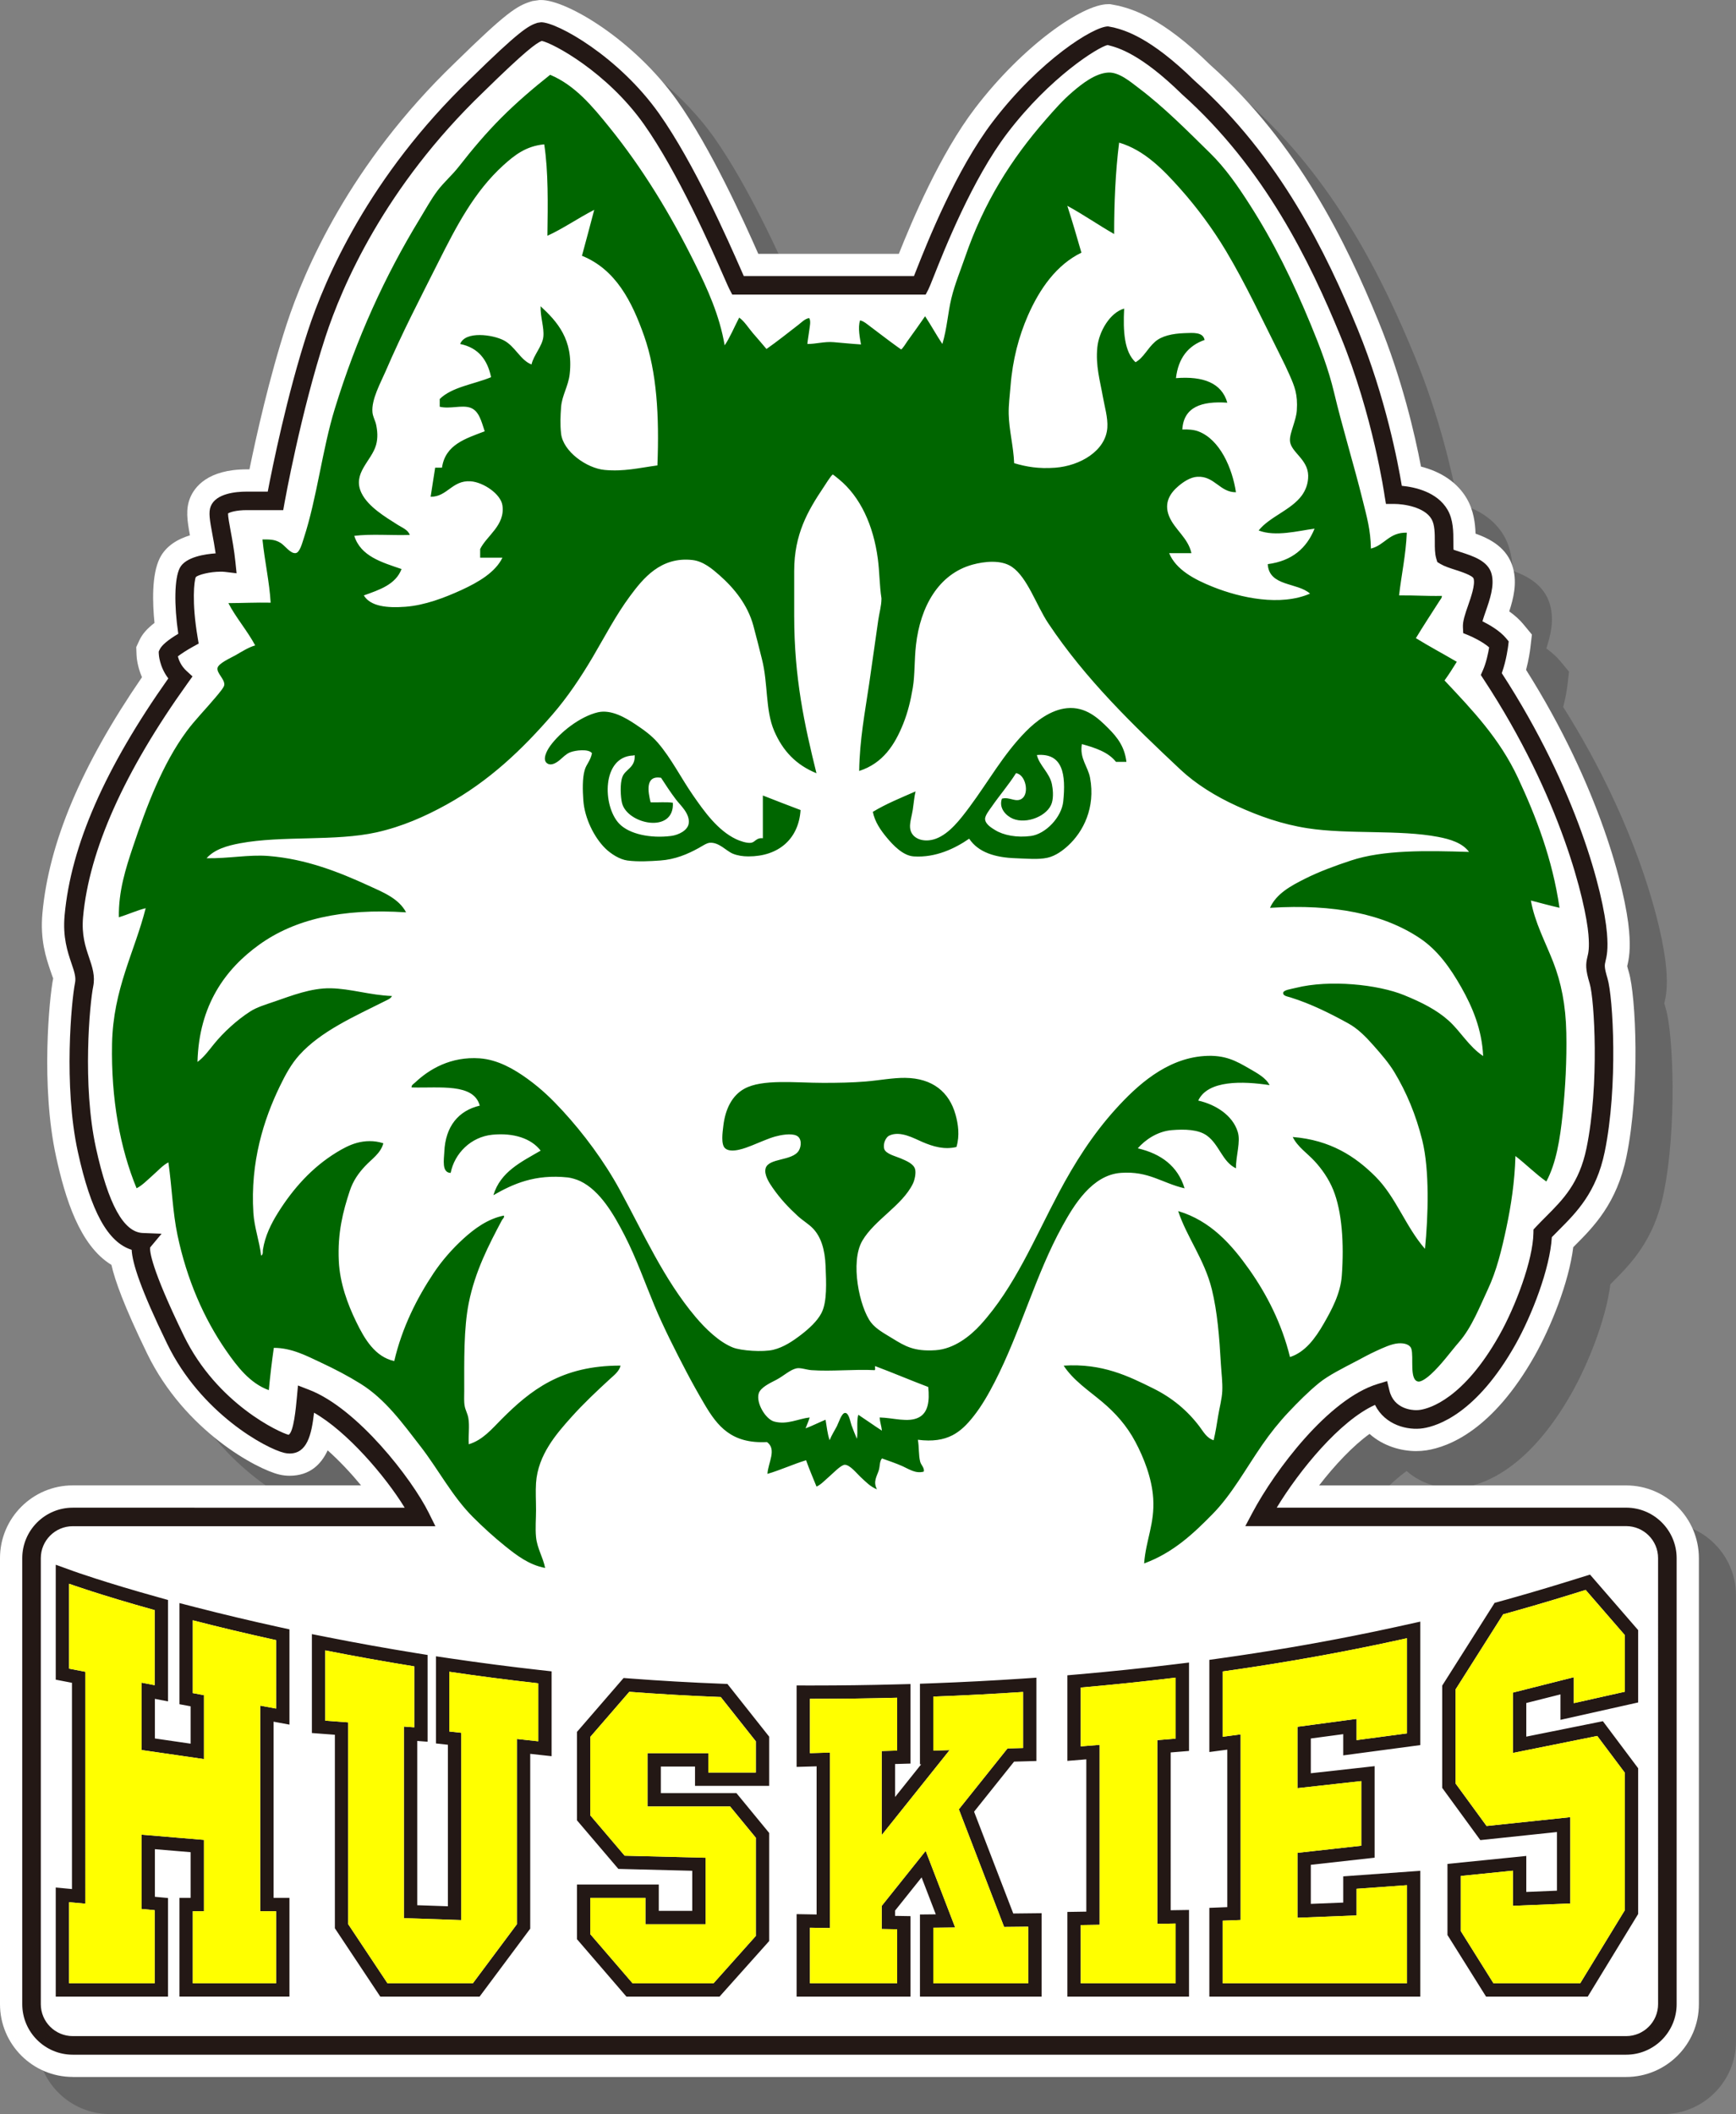
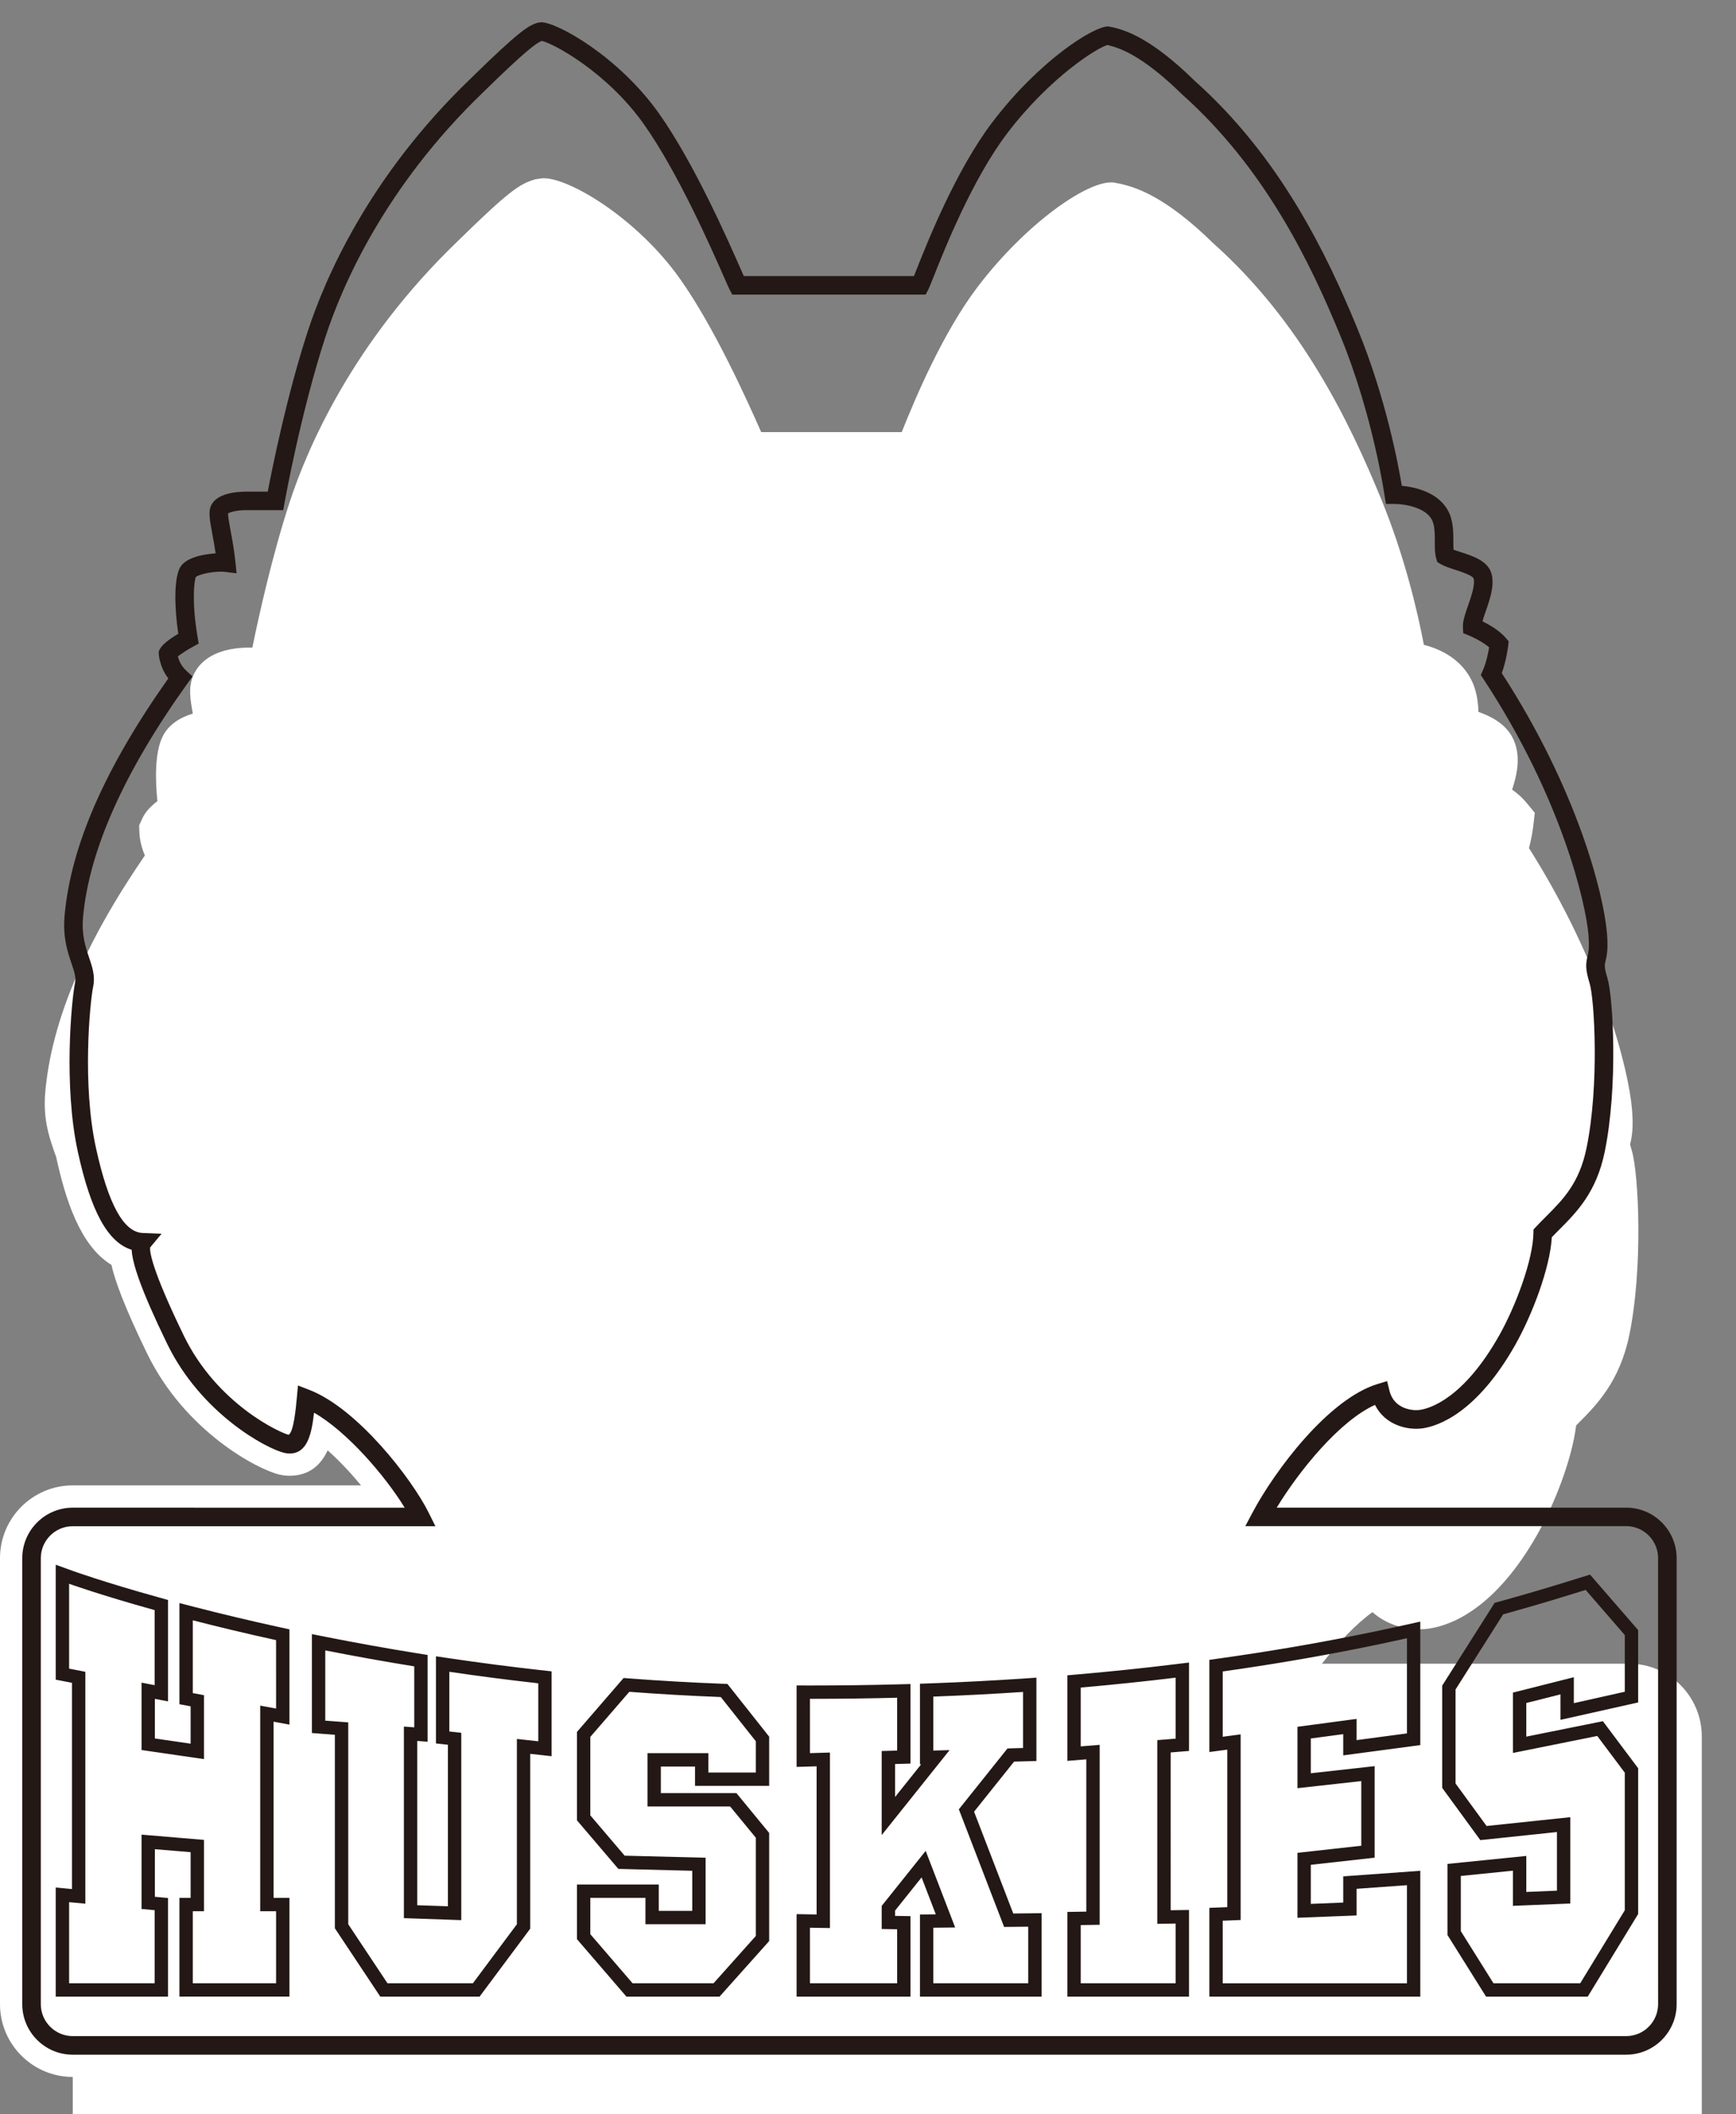
<svg xmlns="http://www.w3.org/2000/svg" version="1.1" id="Layer_5_copy" x="0px" y="0px" width="140.379px" height="170.874px" viewBox="30.381 4.754 140.379 170.874" enable-background="new 30.381 4.754 140.379 170.874" xml:space="preserve">
  <rect x="30.381" y="4.754" width="140.379" height="170.874" fill="#808080" stroke="none" />
-   <path opacity="0.2" d="M39.264,175.628c-3.244,0-5.883-2.639-5.883-5.883v-36.048c0-3.244,2.639-5.883,5.883-5.883h23.314  c-0.839-1.015-1.775-2.009-2.701-2.831c-0.512,1.104-1.422,2.053-3.083,2.053c-0.272,0-0.55-0.032-0.825-0.097  c-1.79-0.419-7.643-3.513-10.69-9.778c-1.879-3.863-2.607-5.925-2.887-7.169c-2.59-1.578-3.75-5.434-4.476-8.75  c-1.252-5.714-0.545-12.887-0.234-14.407c-0.018-0.019-0.133-0.358-0.226-0.631c-0.355-1.048-0.84-2.481-0.645-4.631  c0.519-5.703,3.155-11.954,8.051-19.082c-0.39-0.903-0.437-1.652-0.442-1.84l-0.021-0.594l0.254-0.551  c0.222-0.485,0.612-0.937,1.221-1.403c-0.161-1.593-0.239-3.903,0.426-5.233c0.49-0.98,1.429-1.537,2.44-1.846  c-0.223-1.211-0.358-2.114,0.015-3.03c0.351-0.86,1.412-2.304,4.584-2.304h0.214c0.537-2.621,1.606-7.441,3.003-11.717  c1.433-4.386,5.104-12.961,13.592-21.123c4.145-4.064,5.019-4.614,6.15-4.969l0.137-0.042l0.572-0.083h0.13  c2.088,0,7.543,3.248,11.008,8.143c2.73,3.858,5.345,9.634,6.555,12.374h11.363c1.054-2.636,3.308-8.033,6.172-11.782  c3.839-5.025,8.657-8.4,10.749-8.4h0.172l0.693,0.133l0.057,0.015c1.013,0.265,3.384,0.884,7.331,4.754  c7.123,6.349,11.009,14.39,13.592,20.68c1.928,4.691,2.97,9.232,3.458,11.795c1.673,0.425,2.961,1.314,3.698,2.576  c0.563,0.961,0.687,2.002,0.713,2.842c1.153,0.413,2.597,1.132,3.038,2.805c0.323,1.224,0.028,2.435-0.313,3.479  c0.458,0.327,0.839,0.673,1.138,1.034l0.695,0.841l-0.126,1.081c-0.032,0.259-0.131,0.968-0.345,1.772  c5.966,9.438,8.06,17.897,8.331,21.114c0.126,1.486-0.006,2.217-0.153,2.832c0.016,0.074,0.051,0.216,0.126,0.464  c0.589,1.941,0.917,9.579-0.186,14.926c-0.781,3.796-2.659,5.678-4.167,7.19c-0.046,0.046-0.092,0.092-0.137,0.137  c-0.354,2.854-1.814,6.465-3.117,8.773c-3.393,6.007-6.942,7.368-8.757,7.646c-0.261,0.04-0.54,0.062-0.829,0.062  c-1.196,0-2.645-0.389-3.769-1.389c-1.34,0.962-2.802,2.513-4.079,4.164h24.828c3.244,0,5.883,2.639,5.883,5.883v36.048  c0,3.244-2.639,5.883-5.883,5.883H39.264z" />
-   <path fill="#FFFFFF" d="M36.264,172.628c-3.244,0-5.883-2.639-5.883-5.883v-36.048c0-3.244,2.639-5.883,5.883-5.883h23.314  c-0.839-1.015-1.775-2.009-2.701-2.831c-0.512,1.104-1.422,2.053-3.083,2.053c-0.272,0-0.55-0.032-0.825-0.097  c-1.79-0.419-7.643-3.513-10.69-9.778c-1.879-3.863-2.607-5.925-2.887-7.169c-2.59-1.578-3.75-5.434-4.476-8.75  c-1.252-5.714-0.545-12.887-0.234-14.407c-0.018-0.019-0.133-0.358-0.226-0.631c-0.355-1.048-0.84-2.481-0.645-4.631  c0.519-5.703,3.155-11.954,8.051-19.082c-0.39-0.903-0.437-1.652-0.442-1.84l-0.021-0.594l0.254-0.551  c0.222-0.485,0.612-0.937,1.221-1.403c-0.161-1.593-0.239-3.903,0.426-5.233c0.49-0.98,1.429-1.537,2.44-1.846  c-0.223-1.211-0.358-2.114,0.015-3.03c0.351-0.86,1.412-2.304,4.584-2.304h0.214c0.537-2.621,1.606-7.441,3.003-11.717  c1.433-4.386,5.104-12.961,13.592-21.123c4.145-4.064,5.019-4.614,6.15-4.969l0.137-0.042l0.572-0.083h0.13  c2.088,0,7.543,3.248,11.008,8.143c2.73,3.858,5.345,9.634,6.555,12.374h11.363c1.054-2.636,3.308-8.033,6.172-11.782  c3.839-5.025,8.657-8.4,10.749-8.4h0.172l0.693,0.133l0.057,0.015c1.013,0.265,3.384,0.884,7.331,4.754  c7.123,6.349,11.009,14.39,13.592,20.68c1.928,4.691,2.97,9.232,3.458,11.795c1.673,0.425,2.961,1.314,3.698,2.576  c0.563,0.961,0.687,2.002,0.713,2.842c1.153,0.413,2.597,1.132,3.038,2.805c0.323,1.224,0.028,2.435-0.313,3.479  c0.458,0.327,0.839,0.673,1.138,1.034l0.695,0.841l-0.126,1.081c-0.032,0.259-0.131,0.968-0.345,1.772  c5.966,9.438,8.06,17.897,8.331,21.114c0.126,1.486-0.006,2.217-0.153,2.832c0.016,0.074,0.051,0.216,0.126,0.464  c0.589,1.941,0.917,9.579-0.186,14.926c-0.781,3.796-2.659,5.678-4.167,7.19c-0.046,0.046-0.092,0.092-0.137,0.137  c-0.354,2.854-1.814,6.465-3.117,8.773c-3.393,6.007-6.942,7.368-8.757,7.646c-0.261,0.04-0.54,0.062-0.829,0.062  c-1.196,0-2.645-0.389-3.769-1.389c-1.34,0.962-2.802,2.513-4.079,4.164h24.828c3.244,0,5.883,2.639,5.883,5.883v36.048  c0,3.244-2.639,5.883-5.883,5.883H36.264z" />
-   <path fill="#FFFFFF" d="M110.038,70.963c-0.016-0.297,0.368-0.764,0.552-1.029c0.647-0.934,1.361-1.75,1.947-2.683  c0.768,0.078,1.109,1.623,0.478,2.058c-0.493,0.34-1.003-0.177-1.616,0c-0.275,0.787,0.362,1.396,0.882,1.617  c1.125,0.477,2.852-0.234,3.16-1.287c0.149-0.509,0.076-1.139,0-1.506c-0.19-0.919-1.021-1.521-1.213-2.352  c2.113-0.18,2.354,1.581,2.132,3.749c-0.132,1.284-1.423,2.629-2.609,2.793c-1.134,0.156-2.234-0.057-2.903-0.478  C110.632,71.71,110.061,71.397,110.038,70.963z M136.681,47.48c-1.349,0.177-3.151,0.674-4.521,0.147  c0.88-1.107,2.63-1.651,3.491-2.83c0.302-0.413,0.529-0.97,0.515-1.617c-0.03-1.312-1.37-1.865-1.47-2.756  c-0.041-0.363,0.135-0.852,0.257-1.25c0.134-0.434,0.267-0.839,0.294-1.25c0.088-1.312-0.186-1.951-0.588-2.866  c-0.225-0.513-0.476-1.027-0.698-1.47c-1.494-2.971-2.845-5.886-4.446-8.563c-1.054-1.761-2.329-3.486-3.675-4.998  c-1.355-1.522-2.906-3.146-4.962-3.749c-0.303,2.401-0.401,4.881-0.404,7.387c-1.271-0.725-2.565-1.623-3.785-2.278  c0.4,1.242,0.773,2.51,1.14,3.785c-1.996,0.97-3.369,2.892-4.337,5.108c-0.717,1.646-1.227,3.521-1.396,5.696  c-0.058,0.734-0.164,1.509-0.147,2.242c0.029,1.302,0.386,2.603,0.441,3.969c0.985,0.292,1.971,0.465,3.307,0.368  c2.031-0.148,4.102-1.372,4.227-3.234c0.055-0.815-0.221-1.702-0.367-2.536c-0.22-1.247-0.594-2.488-0.441-3.969  c0.133-1.291,1.034-2.804,2.168-3.124c-0.094,1.846,0.012,3.492,0.919,4.336c0.654-0.362,0.946-1.094,1.58-1.654  c0.531-0.469,1.39-0.664,2.389-0.698c0.698-0.024,1.489-0.102,1.617,0.551c-1.334,0.467-2.127,1.474-2.315,3.087  c2.222-0.175,3.696,0.396,4.153,1.984c-2.075-0.139-3.529,0.342-3.639,2.168c0.461-0.023,0.933,0.015,1.286,0.147  c1.764,0.658,2.761,2.998,3.051,4.924c-1.307,0.014-1.732-1.329-3.124-1.25c-0.579,0.033-1.137,0.425-1.507,0.735  c-0.651,0.546-1.231,1.34-0.771,2.462c0.436,1.063,1.537,1.745,1.801,2.977c-0.601,0-1.201,0-1.801,0  c0.554,1.335,2.03,2.121,3.527,2.72c2.269,0.907,5.478,1.584,7.865,0.551c-1.017-0.919-3.313-0.558-3.418-2.389  C134.86,50.094,136.042,49.059,136.681,47.48z M101.144,115.173c-0.022,0.1,0.047,0.291-0.036,0.33  c-1.638-0.089-3.476,0.119-5.108,0c-0.407-0.029-0.881-0.219-1.212-0.146c-0.521,0.113-1.035,0.613-1.617,0.919  c-0.508,0.266-1.28,0.611-1.433,1.102c-0.239,0.768,0.554,2.093,1.25,2.279c1.055,0.281,1.937-0.227,2.867-0.331  c-0.093,0.312-0.218,0.591-0.331,0.882c0.563-0.209,1.068-0.476,1.617-0.698c0.099,0.563,0.151,1.172,0.331,1.653  c0.155-0.406,0.356-0.695,0.588-1.139c0.138-0.264,0.372-1.064,0.662-1.065c0.314-0.003,0.419,0.734,0.515,0.992  c0.156,0.421,0.293,0.768,0.44,1.103c0.092-0.594-0.043-1.415,0.11-1.948c0.644,0.422,1.262,0.869,1.911,1.286  c-0.037-0.38-0.157-0.676-0.184-1.065c1.099,0.021,2.293,0.437,3.16,0c0.759-0.382,0.888-1.317,0.771-2.462  C103.996,116.315,102.597,115.717,101.144,115.173z M77.441,25.431c0.329-1.239,0.672-2.463,0.992-3.712  c-1.282,0.654-2.538,1.529-3.785,2.095c0.035-2.587,0.08-5.166-0.257-7.386c-0.012,0-0.024,0-0.037,0  c-1.442,0.147-2.36,0.863-3.271,1.69c-2.344,2.129-3.78,4.894-5.255,7.827c-1.522,3.029-2.907,5.674-4.263,8.82  c-0.395,0.917-1.157,2.272-1.066,3.308c0.033,0.37,0.225,0.676,0.294,0.992c0.106,0.487,0.163,1.075,0,1.654  c-0.368,1.314-1.956,2.295-1.176,3.896c0.538,1.104,1.928,1.932,2.94,2.572c0.364,0.23,0.832,0.402,0.956,0.809  c-1.471,0.048-3.135-0.098-4.483,0.073c0.519,1.649,2.205,2.132,3.822,2.683c-0.474,1.253-1.778,1.676-3.05,2.132  c0.543,0.897,1.897,1.024,3.344,0.918c1.586-0.115,3.206-0.741,4.557-1.359c1.394-0.639,2.746-1.446,3.307-2.609  c-0.6,0-1.201,0-1.801,0c0-0.232,0-0.466,0-0.698c0.521-1.077,2.032-1.914,1.801-3.528c-0.133-0.927-1.553-1.878-2.572-1.948  c-1.498-0.102-1.883,1.261-3.234,1.25c0.117-0.79,0.248-1.565,0.367-2.352c0.184,0,0.368,0,0.551,0  c0.267-1.865,1.911-2.352,3.455-2.94c-0.258-0.753-0.445-1.667-1.176-1.911c-0.693-0.231-1.625,0.125-2.462-0.073  c0-0.208,0-0.417,0-0.625c0.993-0.979,2.757-1.188,4.153-1.764c-0.294-1.433-1.062-2.393-2.499-2.683  c0.405-1.073,2.64-0.76,3.528-0.294c0.922,0.483,1.353,1.617,2.242,1.947c0.156-0.733,0.882-1.494,0.956-2.241  c0.076-0.771-0.25-1.561-0.221-2.462c1.321,1.22,2.665,2.683,2.352,5.476c-0.11,0.983-0.631,1.741-0.698,2.683  c-0.049,0.689-0.085,1.362,0,2.131c0.16,1.444,2.064,2.804,3.528,2.94c1.548,0.144,2.773-0.165,4.263-0.367  c0.159-3.995-0.051-7.542-1.066-10.437C81.486,29.115,80.171,26.534,77.441,25.431z M84.644,72.323  c0.604-0.077,1.363-0.445,1.434-1.029c0.095-0.789-0.676-1.445-1.029-1.911c-0.471-0.621-0.821-1.167-1.212-1.764  c-1.307-0.214-1.046,1.145-0.845,1.984c0.588,0.024,1.274-0.049,1.801,0.037c0.135,2.542-3.711,1.746-4.116,0  c-0.104-0.452-0.177-1.532,0.037-2.095c0.237-0.625,1.045-0.735,0.992-1.727c-0.015-0.063-0.048,0.008-0.11,0  c-2.565,0.085-2.506,4.084-1.139,5.512C81.268,72.179,82.992,72.532,84.644,72.323z M164.46,130.697v36.048  c0,1.424-1.159,2.583-2.583,2.583H36.264c-1.424,0-2.583-1.159-2.583-2.583v-36.048c0-1.424,1.159-2.583,2.583-2.583h29.325  l-0.538-1.083c-1.365-2.751-5.756-8.422-9.648-9.933l-0.927-0.359l-0.091,0.989c-0.077,0.832-0.256,2.778-0.666,2.997  c-0.677-0.158-5.782-2.476-8.472-8.008c-2.682-5.516-2.762-6.856-2.725-7.135l0.925-1.108l-1.522-0.06  c-1.547-0.062-2.785-2.312-3.785-6.878c-1.122-5.124-0.494-11.726-0.224-13.04c0.175-0.854-0.072-1.583-0.333-2.354  c-0.289-0.853-0.616-1.818-0.484-3.273c0.491-5.402,3.338-11.762,8.461-18.902l0.387-0.54l-0.489-0.45  c-0.446-0.41-0.624-0.883-0.694-1.17c0.252-0.201,0.744-0.519,1.215-0.778l0.467-0.257l-0.088-0.525  c-0.483-2.861-0.274-4.567-0.142-4.851c0.178-0.175,1.105-0.435,2.021-0.435c0.125,0,0.241,0.005,0.343,0.018l0.932,0.112  l-0.097-0.934c-0.099-0.957-0.259-1.82-0.388-2.513c-0.095-0.513-0.211-1.139-0.206-1.39c0.154-0.101,0.658-0.268,1.52-0.268h2.943  l0.11-0.618c0.013-0.072,1.308-7.274,3.3-13.374c1.337-4.093,4.771-12.105,12.748-19.774c3.435-3.368,4.303-3.982,4.747-4.159  c0.921,0.185,5.278,2.521,8.264,6.739c2.753,3.891,5.467,10.063,6.488,12.386c0.229,0.522,0.383,0.868,0.443,0.981l0.211,0.399  h15.638l0.211-0.4c0.064-0.121,0.211-0.482,0.426-1.024c0.858-2.167,3.139-7.923,5.988-11.654c3.447-4.513,7.305-6.918,8.088-7.096  c0.038,0.011,0.081,0.022,0.127,0.034c0.693,0.182,2.536,0.663,5.881,3.942c6.704,5.979,10.375,13.59,12.824,19.553  c2.64,6.426,3.56,12.854,3.568,12.918l0.108,0.646h0.652c0.802,0,2.466,0.255,3.03,1.219c0.271,0.461,0.27,1.19,0.269,1.834  c-0.001,0.5-0.001,0.974,0.119,1.371l0.083,0.274l0.245,0.149c0.317,0.192,0.742,0.329,1.192,0.474  c0.429,0.138,1.433,0.46,1.501,0.72c0.132,0.499-0.205,1.467-0.451,2.173c-0.237,0.68-0.442,1.268-0.416,1.755l0.025,0.476  l0.442,0.179c0.297,0.121,1.144,0.522,1.654,0.971c-0.074,0.446-0.233,1.24-0.509,1.857l-0.166,0.375l0.225,0.342  c6.34,9.634,8.269,18.157,8.478,20.627c0.092,1.094-0.002,1.485-0.078,1.8c-0.145,0.599-0.173,1.009,0.181,2.177  c0.38,1.251,0.796,8.18-0.259,13.301c-0.584,2.831-1.891,4.142-3.275,5.528c-0.275,0.276-0.549,0.551-0.815,0.835l-0.197,0.211  l-0.005,0.29c-0.035,2.174-1.436,5.917-2.771,8.279c-2.885,5.108-5.613,5.889-6.382,6.007c-0.107,0.017-0.221,0.024-0.339,0.024  c-0.295,0-1.782-0.075-2.15-1.578l-0.188-0.769l-0.757,0.229c-3.994,1.209-8.329,7.014-10.124,10.389l-0.586,1.103h30.795  C163.301,128.114,164.46,129.273,164.46,130.697z M53.786,136.452l-0.849-0.186c-2.278-0.499-4.531-1.035-6.697-1.593l-1.35-0.348  v8.176l0.905,0.168v3.021l-2.889-0.421v-3.202l1.059,0.205v-8.198l-0.791-0.221c-4.34-1.206-6.815-2.095-6.839-2.104l-1.447-0.522  v9.289l1.312,0.254v16.67l-1.312-0.122v8.818h9.077v-7.972l-1.059-0.099v-3.847l2.889,0.242v3.691h-0.905v7.983h8.896v-7.983h-1.284  v-14.239l1.284,0.238V136.452z M74.988,139.845l-0.96-0.107c-2.372-0.265-4.78-0.577-7.157-0.927l-1.237-0.183v7.045l0.966,0.106  v13.055l-2.48-0.085v-13.278l0.837,0.063v-7.013l-0.908-0.146c-2.401-0.388-4.809-0.819-7.157-1.284l-1.29-0.255v7.995l1.858,0.14  v15.641l3.673,5.525h8.028l4.096-5.493v-14.131l1.729,0.19V139.845z M92.578,145.122l-3.376-4.26l-0.496-0.019  c-2.428-0.093-4.904-0.234-7.357-0.42l-0.542-0.041l-3.772,4.359v7.143l3.348,3.928l5.975,0.151v3.241h-2.706v-2.131h-6.617v4.417  l4.001,4.646h7.528l4.014-4.492v-8.739l-2.646-3.218h-6.114v-2.149h2.764v1.563h5.996V145.122z M114.606,159.392l-2.29,0.025  l-3.168-8.229l3.234-4.045l1.807-0.052v-6.734l-1.152,0.077c-2.368,0.158-4.799,0.284-7.226,0.374l-1.04,0.038v6.515l0.1-0.003  l-2.112,2.643v-2.665l1.249-0.037v-6.428l-1.108,0.028c-2.253,0.06-4.538,0.089-6.789,0.089l-1.313-0.001v6.582l1.617-0.047v11.975  l-1.617-0.028v6.668h9.21v-6.506l-1.249-0.021v-0.426l2.145-2.684l1.149,2.985l-1.281,0.014v6.638h9.835V159.392z M116.285,103.853  c0.935-1.687,2.397-4.132,4.741-4.3c2.252-0.161,3.323,0.831,5.145,1.25c-0.548-1.792-1.892-2.788-3.785-3.234  c0.585-0.669,1.569-1.372,2.757-1.47c1.046-0.086,2.146-0.054,2.829,0.441c1.015,0.734,1.246,2.119,2.353,2.646  c-0.006-1.05,0.394-2.128,0.146-2.939c-0.41-1.351-1.798-2.222-3.197-2.536c0.779-1.666,3.6-1.579,5.77-1.249  c-0.29-0.579-0.982-0.958-1.617-1.323c-1.08-0.623-1.97-1.146-3.675-1.029c-3.071,0.212-5.44,2.393-7.166,4.3  c-1.867,2.064-3.325,4.372-4.593,6.762c-1.965,3.702-3.58,7.647-6.321,10.657c-0.846,0.929-2.147,1.958-3.639,2.059  c-1.743,0.117-2.469-0.329-3.491-0.956c-0.656-0.403-1.32-0.754-1.727-1.286c-0.928-1.212-1.713-4.891-0.698-6.615  c0.993-1.688,3.213-2.832,4.079-4.593c0.152-0.311,0.267-0.861,0.184-1.177c-0.121-0.455-0.724-0.684-1.176-0.882  c-0.382-0.166-1.209-0.355-1.323-0.771c-0.116-0.426,0.141-0.94,0.404-1.065c0.898-0.428,2.034,0.238,2.683,0.514  c0.891,0.38,1.779,0.637,2.756,0.404c0.277-0.935,0.134-1.863-0.073-2.608c-0.508-1.827-1.851-2.952-4.079-2.978  c-0.995-0.011-2.106,0.205-3.197,0.295c-1.093,0.089-2.211,0.109-3.417,0.109c-2.265,0-4.941-0.33-6.394,0.479  c-0.969,0.538-1.525,1.603-1.69,2.977c-0.064,0.529-0.213,1.527,0.147,1.837c0.504,0.436,1.688-0.048,2.131-0.22  c0.579-0.226,1.344-0.579,1.911-0.735c0.443-0.122,1.281-0.284,1.727-0.073c0.435,0.205,0.404,0.852,0.184,1.213  c-0.521,0.853-2.447,0.577-2.683,1.433c-0.141,0.51,0.294,1.173,0.551,1.544c0.639,0.921,1.309,1.629,2.058,2.314  c0.4,0.367,0.862,0.63,1.212,0.992c0.647,0.669,0.974,1.676,1.029,3.051c0.052,1.314,0.134,2.879-0.331,3.785  c-0.342,0.666-1.014,1.272-1.653,1.764c-0.661,0.508-1.405,1.009-2.242,1.213c-0.837,0.204-2.619,0.077-3.271-0.184  c-1.105-0.441-2.2-1.5-3.013-2.463c-2.568-3.039-4.197-6.732-6.137-10.289c-1.266-2.32-2.935-4.553-4.594-6.357  c-0.866-0.942-1.717-1.778-2.866-2.609c-1.06-0.768-2.394-1.549-3.859-1.654c-2.338-0.167-4.093,0.881-5.218,1.948  c-0.115,0.109-0.322,0.213-0.294,0.404c2.263,0.064,5.019-0.364,5.512,1.47c-1.704,0.4-2.783,1.663-2.866,3.748  c-0.022,0.563-0.235,1.677,0.514,1.69c0.308-1.566,1.627-2.917,3.381-3.087c1.719-0.166,3.14,0.303,3.896,1.287  c-1.563,0.911-3.25,1.698-3.822,3.601c1.577-0.904,3.347-1.718,6.027-1.433c0.25,0.026,0.71,0.159,0.992,0.294  c1.606,0.766,2.715,2.683,3.602,4.409c0.93,1.813,1.623,3.78,2.389,5.623c0.717,1.728,1.751,3.767,2.609,5.402  c0.436,0.83,0.919,1.697,1.434,2.572c1.071,1.823,2.208,3.235,5.071,3.087c0.815,0.593,0.083,1.678,0.037,2.572  c1.088-0.32,2.045-0.772,3.124-1.103c0.258,0.734,0.56,1.426,0.845,2.132c0.376-0.17,0.695-0.532,1.103-0.882  c0.214-0.183,0.878-0.875,1.176-0.882c0.417-0.01,0.977,0.706,1.286,0.992c0.449,0.414,0.784,0.777,1.323,0.992  c-0.339-0.622-0.002-1.06,0.147-1.544c0.104-0.34,0.048-0.703,0.257-0.955c0.561,0.205,1.111,0.384,1.653,0.625  c0.506,0.224,1.068,0.632,1.728,0.44c0.066-0.322-0.221-0.515-0.294-0.809c-0.135-0.535-0.077-1.147-0.184-1.764  c2.399,0.31,3.478-0.614,4.483-1.874c0.695-0.872,1.254-1.873,1.728-2.793C112.907,112.381,114.125,107.756,116.285,103.853z   M78.25,65.635c-0.134,0.643-0.441,0.858-0.588,1.359c-0.195,0.666-0.169,1.659-0.11,2.462c0.105,1.445,0.877,2.981,1.764,3.859  c0.463,0.458,1.18,0.91,1.8,0.992c0.868,0.114,1.841,0.055,2.646,0c1.217-0.083,2.221-0.517,3.087-0.992  c0.302-0.166,0.666-0.42,0.919-0.441c0.756-0.062,1.337,0.663,1.874,0.882c0.38,0.155,0.812,0.219,1.25,0.22  c2.438,0.005,4.072-1.404,4.226-3.748c-1.018-0.391-2.044-0.773-3.05-1.176c0,1.151,0,2.303,0,3.455  c-0.549-0.055-0.607,0.316-0.956,0.367c-0.353,0.052-0.935-0.161-1.213-0.294c-1.5-0.715-2.597-2.274-3.491-3.564  c-0.958-1.382-1.755-2.982-2.83-4.226c-0.521-0.603-1.144-1.047-1.837-1.507c-0.736-0.487-1.924-1.211-3.014-0.956  c-1.416,0.333-3.037,1.586-3.858,2.72c-0.265,0.364-0.655,1.101-0.257,1.396c0.345,0.256,0.798-0.063,1.029-0.257  c0.276-0.232,0.518-0.495,0.845-0.625C76.907,65.393,77.988,65.262,78.25,65.635z M103.974,71.661  c-0.037-0.423,0.146-0.973,0.221-1.47c0.079-0.525,0.115-1.042,0.221-1.47c-1.184,0.52-2.397,1.009-3.455,1.654  c0.164,0.813,0.633,1.486,1.14,2.094c0.504,0.605,1.301,1.45,2.168,1.507c1.78,0.117,3.35-0.65,4.483-1.433  c0.744,1.121,2.132,1.524,3.748,1.58c0.913,0.032,1.836,0.125,2.573-0.037c0.675-0.147,1.268-0.603,1.69-0.992  c1.203-1.11,2.216-3.045,1.764-5.476c-0.169-0.907-0.862-1.559-0.661-2.72c1.095,0.301,2.141,0.652,2.756,1.434  c0.282,0,0.563,0,0.845,0c-0.146-1.21-0.704-1.954-1.47-2.72c-0.793-0.792-1.811-1.767-3.344-1.617  c-1.3,0.127-2.495,1.043-3.345,1.911c-1.8,1.839-2.996,4.012-4.52,6.064c-0.743,1-1.628,2.165-2.72,2.572  C105.083,72.911,104.052,72.553,103.974,71.661z M126.529,139.135l-1.211,0.147c-2.494,0.305-5.064,0.572-7.638,0.796l-0.986,0.086  v6.917l1.53-0.125v12.31l-1.53,0.024v6.847h9.835v-7.006l-1.485,0.023V146.4l1.485-0.121V139.135z M128.449,127.116  c1.556-1.587,2.658-3.639,4.006-5.586c0.646-0.933,1.354-1.822,2.132-2.646c0.752-0.795,1.572-1.626,2.462-2.352  c0.756-0.616,1.978-1.221,3.014-1.764c0.509-0.267,0.993-0.54,1.58-0.809c0.563-0.258,1.238-0.58,1.801-0.625  c0.556-0.045,0.972,0.13,1.065,0.441c0.206,0.68-0.183,2.528,0.552,2.646c0.271,0.044,0.777-0.357,1.028-0.588  c0.868-0.795,1.59-1.819,2.278-2.609c1.026-1.176,1.676-2.868,2.315-4.226c0.724-1.534,1.135-3.249,1.507-4.998  c0.38-1.788,0.677-3.716,0.735-5.807c0.857,0.661,1.607,1.43,2.499,2.058c0.803-1.492,1.111-3.444,1.322-5.476  c0.217-2.076,0.339-4.342,0.294-6.541c-0.045-2.243-0.418-4.079-1.065-5.733c-0.649-1.658-1.482-3.179-1.801-4.961  c0.768,0.2,1.527,0.408,2.315,0.588c-0.578-3.972-1.906-7.387-3.345-10.474c-1.496-3.211-3.698-5.502-5.953-7.901  c0.351-0.482,0.675-0.992,0.992-1.507c-1.096-0.644-2.232-1.246-3.307-1.911c0.591-0.986,1.306-2.062,1.91-3.013  c0.082-0.128,0.215-0.26,0.184-0.404c-1.191,0.028-2.27-0.057-3.454-0.037c0.194-1.705,0.547-3.251,0.625-5.071  c-1.434-0.038-1.786,1.006-2.903,1.286c-0.021-1.505-0.336-2.587-0.661-3.896c-0.735-2.962-1.644-5.882-2.315-8.709  c-0.457-1.924-1.153-3.732-1.874-5.476c-1.477-3.572-2.999-6.679-4.962-9.739c-0.962-1.501-1.954-2.936-3.196-4.152  c-1.803-1.765-3.677-3.675-5.771-5.255c-0.639-0.483-1.581-1.298-2.462-1.25c-1.057,0.059-2.14,0.924-2.866,1.543  c-0.836,0.712-1.516,1.496-2.168,2.242c-2.829,3.234-5.023,6.718-6.542,11.135c-0.368,1.072-0.824,2.16-1.103,3.307  c-0.291,1.201-0.356,2.458-0.734,3.712c-0.487-0.726-0.911-1.515-1.396-2.242c-0.459,0.656-0.94,1.346-1.434,2.021  c-0.066,0.091-0.41,0.654-0.515,0.662c0.018-0.001-0.29-0.211-0.403-0.294c-0.729-0.526-1.396-1.051-2.059-1.543  c-0.269-0.2-0.537-0.442-0.845-0.515c-0.206,0.577,0.003,1.529,0.073,1.948c-0.734-0.046-1.485-0.123-2.205-0.184  c-0.762-0.065-1.445,0.152-2.131,0.147c0.024-0.325,0.102-0.697,0.147-1.066c0.044-0.367,0.154-0.781,0-1.029  c-0.347,0.052-0.612,0.343-0.882,0.551c-0.854,0.661-1.707,1.341-2.572,1.948c-0.346-0.42-0.735-0.854-1.103-1.287  c-0.375-0.44-0.683-0.953-1.103-1.25c-0.383,0.732-0.769,1.657-1.176,2.242c-0.415-2.436-1.396-4.571-2.389-6.578  c-1.988-4.021-4.252-7.736-6.945-11.062c-1.329-1.641-2.747-3.376-4.777-4.227c-1.382,1.097-2.702,2.224-3.932,3.455  c-1.246,1.246-2.353,2.558-3.455,3.969c-0.553,0.708-1.21,1.261-1.727,1.948c-0.527,0.701-0.953,1.491-1.434,2.279  c-2.805,4.596-5.117,9.647-6.872,15.361c-1.006,3.275-1.441,7.202-2.499,10.437c-0.142,0.435-0.331,1.174-0.661,1.212  c-0.44,0.051-0.848-0.609-1.25-0.845c-0.447-0.263-0.844-0.263-1.433-0.257c0.171,1.728,0.565,3.428,0.661,5.108  c-1.175-0.023-2.272,0.031-3.417,0.037c0.581,1.134,1.526,2.222,2.168,3.418c-0.516,0.142-1.055,0.485-1.617,0.808  c-0.311,0.179-1.379,0.642-1.433,1.029c-0.059,0.422,0.594,0.887,0.551,1.359c-0.018,0.202-0.471,0.72-0.698,0.992  c-0.795,0.95-1.688,1.855-2.352,2.756c-1.941,2.632-3.22,6.008-4.336,9.334c-0.579,1.724-1.18,3.598-1.139,5.696  c0.721-0.221,1.507-0.575,2.168-0.735c-0.89,3.531-2.632,6.53-2.719,10.951c-0.088,4.472,0.649,8.448,1.984,11.687  c0.449-0.224,0.857-0.652,1.286-1.029c0.434-0.381,0.832-0.833,1.286-1.065c0.292,2.062,0.347,4.033,0.735,5.88  c0.755,3.59,2.133,6.739,3.932,9.334c0.887,1.279,1.925,2.647,3.454,3.197c0.107-1.167,0.245-2.304,0.404-3.418  c1.452-0.001,2.682,0.662,3.785,1.177c1.158,0.539,2.243,1.109,3.234,1.727c2.009,1.253,3.406,3.207,4.851,5.071  c1.434,1.851,2.559,4.029,4.226,5.696c0.816,0.816,1.693,1.618,2.609,2.353c0.919,0.736,1.923,1.52,3.234,1.764  c-0.185-0.908-0.646-1.576-0.735-2.499c-0.069-0.709,0-1.469,0-2.168c0-0.773-0.047-1.509,0-2.205  c0.152-2.271,1.66-3.984,2.866-5.329c0.977-1.088,2.045-2.092,3.087-3.05c0.338-0.312,0.772-0.63,0.882-1.103  c-4.788-0.014-7.292,2.001-9.628,4.337c-0.773,0.773-1.507,1.678-2.646,2.021c-0.049-0.688,0.081-1.472-0.037-2.131  c-0.062-0.347-0.236-0.635-0.294-0.956c-0.069-0.378-0.037-0.785-0.037-1.213c0-2.497-0.047-5.059,0.368-7.129  c0.513-2.561,1.626-4.698,2.683-6.688c0.058-0.109,0.233-0.223,0.147-0.367c-1.305,0.264-2.377,1.061-3.271,1.874  c-0.898,0.818-1.727,1.767-2.389,2.756c-1.361,2.035-2.564,4.417-3.197,7.13c-1.555-0.346-2.396-1.771-3.087-3.197  c-0.682-1.409-1.311-3.095-1.396-4.888c-0.11-2.285,0.343-4.031,0.882-5.659c0.282-0.853,0.717-1.451,1.25-2.021  c0.532-0.569,1.249-1.014,1.47-1.838c-0.747-0.25-1.508-0.205-2.132-0.036c-0.608,0.164-1.183,0.483-1.653,0.771  c-2.004,1.227-3.531,2.952-4.741,4.888c-0.535,0.855-1.041,1.859-1.213,2.977c-0.021,0.134,0.04,0.389-0.147,0.478  c-0.126-1.135-0.55-2.278-0.625-3.454c-0.261-4.125,0.852-7.572,2.132-10.216c0.478-0.988,0.934-1.817,1.58-2.536  c1.748-1.945,4.527-3.157,6.945-4.373c0.188-0.095,0.456-0.195,0.552-0.404c-1.784-0.067-3.333-0.594-4.961-0.625  c-1.574-0.03-3.17,0.602-4.52,1.066c-0.728,0.25-1.438,0.457-1.984,0.809c-1.075,0.691-2.16,1.684-2.94,2.646  c-0.404,0.498-0.792,1.046-1.323,1.433c0.121-4.583,2.249-7.508,4.998-9.481c2.829-2.03,6.639-2.954,11.87-2.609  c-0.592-1.131-1.886-1.635-3.05-2.168c-2.354-1.078-5.042-2.151-8.085-2.389c-1.579-0.124-3.22,0.213-4.998,0.184  c0.645-0.729,1.688-1.021,2.72-1.212c3.407-0.633,7.686-0.139,11.024-0.882c2.058-0.458,3.923-1.282,5.66-2.242  c3.453-1.908,6.111-4.446,8.563-7.276c1.21-1.396,2.278-2.984,3.271-4.667c0.945-1.603,1.853-3.361,3.014-4.924  c1.042-1.404,2.469-3.19,5.035-2.903c0.889,0.1,1.619,0.733,2.168,1.213c1.208,1.057,2.298,2.409,2.756,4.079  c0.236,0.861,0.471,1.827,0.698,2.719c0.507,1.987,0.264,4.119,0.992,5.807c0.698,1.618,1.767,2.743,3.417,3.417  c-0.971-3.929-1.8-7.688-1.801-12.715c0-1.187,0-2.449,0-3.638c0-2.979,1.121-4.887,2.352-6.725c0.09-0.135,0.665-1.057,0.772-1.066  c0.026-0.002,0.37,0.28,0.478,0.368c1.757,1.43,2.804,3.757,3.16,6.431c0.143,1.066,0.134,2.185,0.294,3.197  c0.004,0.023,0,0.05,0,0.074c-0.004,0.54-0.176,1.128-0.257,1.69c-0.256,1.756-0.49,3.482-0.735,5.145  c-0.345,2.339-0.77,4.518-0.809,7.056c1.917-0.617,2.88-2.11,3.565-3.822c0.362-0.904,0.6-1.868,0.771-2.903  c0.178-1.071,0.115-2.194,0.257-3.455c0.349-3.088,1.82-5.752,4.594-6.504c0.935-0.253,2.294-0.407,3.16,0.184  c1.263,0.861,1.978,3.114,2.94,4.557c3.021,4.532,6.848,8.226,10.694,11.833c1.241,1.165,2.855,2.166,4.557,2.94  c1.803,0.821,3.636,1.477,5.732,1.801c3.283,0.507,7.406,0.097,10.548,0.698c0.967,0.185,1.959,0.482,2.498,1.213  c-3.479-0.106-6.916-0.175-9.555,0.698c-1.289,0.426-2.568,0.896-3.711,1.47c-1.11,0.558-2.313,1.194-2.83,2.352  c5.218-0.33,9.207,0.506,12.127,2.462c1.438,0.962,2.461,2.409,3.345,3.969c0.896,1.581,1.668,3.397,1.764,5.549  c-1.19-0.8-1.808-1.981-2.793-2.866c-0.97-0.871-2.188-1.482-3.602-2.058c-2.112-0.862-6.02-1.269-8.746-0.588  c-0.435,0.108-1.004,0.174-1.029,0.404c-0.026,0.245,0.339,0.29,0.588,0.368c1.689,0.525,3.262,1.323,4.667,2.095  c0.785,0.431,1.426,1.084,2.059,1.801c0.638,0.722,1.238,1.415,1.69,2.168c0.965,1.608,1.724,3.403,2.241,5.476  c0.598,2.394,0.489,6.133,0.221,8.783c-1.57-1.798-2.332-4.17-4.006-5.844c-1.628-1.628-3.645-2.953-6.688-3.196  c0.397,0.807,1.166,1.3,1.764,1.947c0.578,0.626,1.139,1.413,1.507,2.315c0.716,1.755,0.888,4.346,0.698,6.945  c-0.105,1.448-0.824,2.775-1.471,3.896c-0.677,1.174-1.497,2.291-2.719,2.683c-0.662-2.701-1.881-5.077-3.308-7.093  c-1.41-1.991-3.113-3.929-5.733-4.704c0.681,2.084,2.124,3.904,2.72,6.321c0.448,1.815,0.61,3.874,0.735,6.063  c0.04,0.705,0.145,1.47,0.11,2.168c-0.032,0.648-0.224,1.325-0.331,1.984c-0.108,0.665-0.211,1.334-0.367,1.984  c-0.557-0.165-0.837-0.701-1.14-1.102c-0.984-1.305-2.23-2.337-3.748-3.087c-1.974-0.977-4.11-2.045-7.24-1.838  c0.779,1.189,1.995,1.989,3.087,2.903c1.097,0.917,2.019,1.947,2.72,3.271c0.673,1.269,1.33,2.921,1.434,4.557  c0.129,2.045-0.589,3.338-0.735,5.256C125.236,130.263,126.875,128.721,128.449,127.116z M145.232,135.824l-1.943,0.429  c-1.089,0.239-2.229,0.479-3.42,0.714c-3.473,0.691-7.095,1.303-10.766,1.818l-0.93,0.131v7.45l1.45-0.193v12.731l-1.45,0.057v7.176  h17.059v-10.17L139,156.415v2.12l-2.622,0.104v-3.158l5.161-0.574v-7.399l-5.161,0.574v-2.81l2.622-0.351v1.716l6.232-0.831V135.824  z M162.848,136.512l-3.892-4.488l-0.822,0.256c-1.441,0.448-3.417,1.063-5.892,1.752l-1,0.276l-4.24,6.691v8.264l3.083,4.223  l6.197-0.653v4.74l-2.48,0.102v-2.91l-6.374,0.644v5.746l3.122,4.982h8.22l4.078-6.678v-11.781l-2.852-3.803l-6.194,1.247v-2.718  l2.765-0.697v2.058l6.281-1.405V136.512z" />
-   <path fill="#006600" d="M132.455,121.53c0.646-0.933,1.354-1.822,2.132-2.646c0.752-0.795,1.572-1.626,2.462-2.352  c0.756-0.616,1.978-1.221,3.014-1.764c0.509-0.267,0.993-0.54,1.58-0.809c0.563-0.258,1.238-0.58,1.801-0.625  c0.556-0.045,0.972,0.13,1.065,0.441c0.206,0.68-0.183,2.528,0.552,2.646c0.271,0.044,0.777-0.357,1.028-0.588  c0.868-0.795,1.59-1.819,2.278-2.609c1.026-1.176,1.676-2.868,2.315-4.226c0.724-1.534,1.135-3.249,1.507-4.998  c0.38-1.788,0.677-3.716,0.735-5.807c0.857,0.661,1.607,1.43,2.499,2.058c0.803-1.492,1.111-3.444,1.322-5.476  c0.217-2.076,0.339-4.342,0.294-6.541c-0.045-2.243-0.418-4.079-1.065-5.733c-0.649-1.658-1.482-3.179-1.801-4.961  c0.768,0.2,1.527,0.408,2.315,0.588c-0.578-3.972-1.906-7.387-3.345-10.474c-1.496-3.211-3.698-5.502-5.953-7.901  c0.351-0.482,0.675-0.992,0.992-1.507c-1.096-0.644-2.232-1.246-3.307-1.911c0.591-0.986,1.306-2.062,1.91-3.013  c0.082-0.128,0.215-0.26,0.184-0.404c-1.191,0.028-2.27-0.057-3.454-0.037c0.194-1.705,0.547-3.251,0.625-5.071  c-1.434-0.038-1.786,1.006-2.903,1.286c-0.021-1.505-0.336-2.587-0.661-3.896c-0.735-2.962-1.644-5.882-2.315-8.709  c-0.457-1.924-1.153-3.732-1.874-5.476c-1.477-3.572-2.999-6.679-4.962-9.739c-0.962-1.501-1.954-2.936-3.196-4.152  c-1.803-1.765-3.677-3.675-5.771-5.255c-0.639-0.483-1.581-1.298-2.462-1.25c-1.057,0.059-2.14,0.924-2.866,1.543  c-0.836,0.712-1.516,1.496-2.168,2.242c-2.829,3.234-5.023,6.718-6.542,11.135c-0.368,1.072-0.824,2.16-1.103,3.307  c-0.291,1.201-0.356,2.458-0.734,3.712c-0.487-0.726-0.911-1.515-1.396-2.242c-0.459,0.656-0.94,1.346-1.434,2.021  c-0.066,0.091-0.41,0.654-0.515,0.662c0.018-0.001-0.29-0.211-0.403-0.294c-0.729-0.526-1.396-1.051-2.059-1.543  c-0.269-0.2-0.537-0.442-0.845-0.515c-0.206,0.577,0.003,1.529,0.073,1.948c-0.734-0.046-1.485-0.123-2.205-0.184  c-0.762-0.065-1.445,0.152-2.131,0.147c0.024-0.325,0.102-0.697,0.147-1.066c0.044-0.367,0.154-0.781,0-1.029  c-0.347,0.052-0.612,0.343-0.882,0.551c-0.854,0.661-1.707,1.341-2.572,1.948c-0.346-0.42-0.735-0.854-1.103-1.287  c-0.375-0.44-0.683-0.953-1.103-1.25c-0.383,0.732-0.769,1.657-1.176,2.242c-0.415-2.436-1.396-4.571-2.389-6.578  c-1.988-4.021-4.252-7.736-6.945-11.062c-1.329-1.641-2.747-3.376-4.777-4.227c-1.382,1.097-2.702,2.224-3.932,3.455  c-1.246,1.246-2.353,2.558-3.455,3.969c-0.553,0.708-1.21,1.261-1.727,1.948c-0.527,0.701-0.953,1.491-1.434,2.279  c-2.805,4.596-5.117,9.647-6.872,15.361c-1.006,3.275-1.441,7.202-2.499,10.437c-0.142,0.435-0.331,1.174-0.661,1.212  c-0.44,0.051-0.848-0.609-1.25-0.845c-0.447-0.263-0.844-0.263-1.433-0.257c0.171,1.728,0.565,3.428,0.661,5.108  c-1.175-0.023-2.272,0.031-3.417,0.037c0.581,1.134,1.526,2.222,2.168,3.418c-0.516,0.142-1.055,0.485-1.617,0.808  c-0.311,0.179-1.379,0.642-1.433,1.029c-0.059,0.422,0.594,0.887,0.551,1.359c-0.018,0.202-0.471,0.72-0.698,0.992  c-0.795,0.95-1.688,1.855-2.352,2.756c-1.941,2.632-3.22,6.008-4.336,9.334c-0.579,1.724-1.18,3.598-1.139,5.696  c0.721-0.221,1.507-0.575,2.168-0.735c-0.89,3.531-2.632,6.53-2.719,10.951c-0.088,4.472,0.649,8.448,1.984,11.687  c0.449-0.224,0.857-0.652,1.286-1.029c0.434-0.381,0.832-0.833,1.286-1.065c0.292,2.062,0.347,4.033,0.735,5.88  c0.755,3.59,2.133,6.739,3.932,9.334c0.887,1.279,1.925,2.647,3.454,3.197c0.107-1.167,0.245-2.304,0.404-3.418  c1.452-0.001,2.682,0.662,3.785,1.177c1.158,0.539,2.243,1.109,3.234,1.727c2.009,1.253,3.406,3.207,4.851,5.071  c1.434,1.851,2.559,4.029,4.226,5.696c0.816,0.816,1.693,1.618,2.609,2.353c0.919,0.736,1.923,1.52,3.234,1.764  c-0.185-0.908-0.646-1.576-0.735-2.499c-0.069-0.709,0-1.469,0-2.168c0-0.773-0.047-1.509,0-2.205  c0.152-2.271,1.66-3.984,2.866-5.329c0.977-1.088,2.045-2.092,3.087-3.05c0.338-0.312,0.772-0.63,0.882-1.103  c-4.788-0.014-7.292,2.001-9.628,4.337c-0.773,0.773-1.507,1.678-2.646,2.021c-0.049-0.688,0.081-1.472-0.037-2.131  c-0.062-0.347-0.236-0.635-0.294-0.956c-0.069-0.378-0.037-0.785-0.037-1.213c0-2.497-0.047-5.059,0.368-7.129  c0.513-2.561,1.626-4.698,2.683-6.688c0.058-0.109,0.233-0.223,0.147-0.367c-1.305,0.264-2.377,1.061-3.271,1.874  c-0.898,0.818-1.727,1.767-2.389,2.756c-1.361,2.035-2.564,4.417-3.197,7.13c-1.555-0.346-2.396-1.771-3.087-3.197  c-0.682-1.409-1.311-3.095-1.396-4.888c-0.11-2.285,0.343-4.031,0.882-5.659c0.282-0.853,0.717-1.451,1.25-2.021  c0.532-0.569,1.249-1.014,1.47-1.838c-0.747-0.25-1.508-0.205-2.132-0.036c-0.608,0.164-1.183,0.483-1.653,0.771  c-2.004,1.227-3.531,2.952-4.741,4.888c-0.535,0.855-1.041,1.859-1.213,2.977c-0.021,0.134,0.04,0.389-0.147,0.478  c-0.126-1.135-0.55-2.278-0.625-3.454c-0.261-4.125,0.852-7.572,2.132-10.216c0.478-0.988,0.934-1.817,1.58-2.536  c1.748-1.945,4.527-3.157,6.945-4.373c0.188-0.095,0.456-0.195,0.552-0.404c-1.784-0.067-3.333-0.594-4.961-0.625  c-1.574-0.03-3.17,0.602-4.52,1.066c-0.728,0.25-1.438,0.457-1.984,0.809c-1.075,0.691-2.16,1.684-2.94,2.646  c-0.404,0.498-0.792,1.046-1.323,1.433c0.121-4.583,2.249-7.508,4.998-9.481c2.829-2.03,6.639-2.954,11.87-2.609  c-0.592-1.131-1.886-1.635-3.05-2.168c-2.354-1.078-5.042-2.151-8.085-2.389c-1.579-0.124-3.22,0.213-4.998,0.184  c0.645-0.729,1.688-1.021,2.72-1.212c3.407-0.633,7.686-0.139,11.024-0.882c2.058-0.458,3.923-1.282,5.66-2.242  c3.453-1.908,6.111-4.446,8.563-7.276c1.21-1.396,2.278-2.984,3.271-4.667c0.945-1.603,1.853-3.361,3.014-4.924  c1.042-1.404,2.469-3.19,5.035-2.903c0.889,0.1,1.619,0.733,2.168,1.213c1.208,1.057,2.298,2.409,2.756,4.079  c0.236,0.861,0.471,1.827,0.698,2.719c0.507,1.987,0.264,4.119,0.992,5.807c0.698,1.618,1.767,2.743,3.417,3.417  c-0.971-3.929-1.8-7.688-1.801-12.715c0-1.187,0-2.449,0-3.638c0-2.979,1.121-4.887,2.352-6.725c0.09-0.135,0.665-1.057,0.772-1.066  c0.026-0.002,0.37,0.28,0.478,0.368c1.757,1.43,2.804,3.757,3.16,6.431c0.143,1.066,0.134,2.185,0.294,3.197  c0.004,0.023,0,0.05,0,0.074c-0.004,0.54-0.176,1.128-0.257,1.69c-0.256,1.756-0.49,3.482-0.735,5.145  c-0.345,2.339-0.77,4.518-0.809,7.056c1.917-0.617,2.88-2.11,3.565-3.822c0.362-0.904,0.6-1.868,0.771-2.903  c0.178-1.071,0.115-2.194,0.257-3.455c0.349-3.088,1.82-5.752,4.594-6.504c0.935-0.253,2.294-0.407,3.16,0.184  c1.263,0.861,1.978,3.114,2.94,4.557c3.021,4.532,6.848,8.226,10.694,11.833c1.241,1.165,2.855,2.166,4.557,2.94  c1.803,0.821,3.636,1.477,5.732,1.801c3.283,0.507,7.406,0.097,10.548,0.698c0.967,0.185,1.959,0.482,2.498,1.213  c-3.479-0.106-6.916-0.175-9.555,0.698c-1.289,0.426-2.568,0.896-3.711,1.47c-1.11,0.558-2.313,1.194-2.83,2.352  c5.218-0.33,9.207,0.506,12.127,2.462c1.438,0.962,2.461,2.409,3.345,3.969c0.896,1.581,1.668,3.397,1.764,5.549  c-1.19-0.8-1.808-1.981-2.793-2.866c-0.97-0.871-2.188-1.482-3.602-2.058c-2.112-0.862-6.02-1.269-8.746-0.588  c-0.435,0.108-1.004,0.174-1.029,0.404c-0.026,0.245,0.339,0.29,0.588,0.368c1.689,0.525,3.262,1.323,4.667,2.095  c0.785,0.431,1.426,1.084,2.059,1.801c0.638,0.722,1.238,1.415,1.69,2.168c0.965,1.608,1.724,3.403,2.241,5.476  c0.598,2.394,0.489,6.133,0.221,8.783c-1.57-1.798-2.332-4.17-4.006-5.844c-1.628-1.628-3.645-2.953-6.688-3.196  c0.397,0.807,1.166,1.3,1.764,1.947c0.578,0.626,1.139,1.413,1.507,2.315c0.716,1.755,0.888,4.346,0.698,6.945  c-0.105,1.448-0.824,2.775-1.471,3.896c-0.677,1.174-1.497,2.291-2.719,2.683c-0.662-2.701-1.881-5.077-3.308-7.093  c-1.41-1.991-3.113-3.929-5.733-4.704c0.681,2.084,2.124,3.904,2.72,6.321c0.448,1.815,0.61,3.874,0.735,6.063  c0.04,0.705,0.145,1.47,0.11,2.168c-0.032,0.648-0.224,1.325-0.331,1.984c-0.108,0.665-0.211,1.334-0.367,1.984  c-0.557-0.165-0.837-0.701-1.14-1.102c-0.984-1.305-2.23-2.337-3.748-3.087c-1.974-0.977-4.11-2.045-7.24-1.838  c0.779,1.189,1.995,1.989,3.087,2.903c1.097,0.917,2.019,1.947,2.72,3.271c0.673,1.269,1.33,2.921,1.434,4.557  c0.129,2.045-0.589,3.338-0.735,5.256c2.336-0.858,3.976-2.4,5.549-4.006C130.004,125.529,131.107,123.477,132.455,121.53z   M83.542,42.372c-1.49,0.203-2.715,0.511-4.263,0.367c-1.463-0.136-3.368-1.496-3.528-2.94c-0.085-0.77-0.049-1.442,0-2.131  c0.067-0.941,0.588-1.7,0.698-2.683c0.313-2.793-1.031-4.255-2.352-5.476c-0.029,0.902,0.296,1.691,0.221,2.462  c-0.074,0.748-0.8,1.508-0.956,2.241c-0.889-0.33-1.32-1.464-2.242-1.947c-0.888-0.466-3.123-0.779-3.528,0.294  c1.438,0.29,2.205,1.25,2.499,2.683c-1.396,0.576-3.16,0.785-4.153,1.764c0,0.208,0,0.417,0,0.625  c0.836,0.199,1.769-0.158,2.462,0.073c0.731,0.244,0.918,1.158,1.176,1.911c-1.543,0.588-3.188,1.075-3.455,2.94  c-0.184,0-0.367,0-0.551,0c-0.119,0.787-0.25,1.563-0.367,2.352c1.351,0.012,1.736-1.352,3.234-1.25  c1.02,0.069,2.439,1.021,2.572,1.948c0.231,1.614-1.279,2.451-1.801,3.528c0,0.232,0,0.466,0,0.698c0.6,0,1.201,0,1.801,0  c-0.561,1.164-1.913,1.971-3.307,2.609c-1.352,0.619-2.971,1.244-4.557,1.359c-1.447,0.105-2.801-0.021-3.344-0.918  c1.272-0.456,2.576-0.879,3.05-2.132c-1.617-0.551-3.303-1.034-3.822-2.683c1.348-0.171,3.013-0.025,4.483-0.073  c-0.124-0.406-0.591-0.578-0.956-0.809c-1.012-0.641-2.402-1.468-2.94-2.572c-0.78-1.601,0.808-2.582,1.176-3.896  c0.163-0.579,0.106-1.167,0-1.654c-0.069-0.316-0.261-0.623-0.294-0.992c-0.091-1.036,0.671-2.39,1.066-3.308  c1.355-3.146,2.74-5.791,4.263-8.82c1.475-2.934,2.911-5.698,5.255-7.827c0.911-0.827,1.829-1.543,3.271-1.69  c0.012,0,0.024,0,0.037,0c0.337,2.22,0.292,4.799,0.257,7.386c1.247-0.565,2.503-1.441,3.785-2.095  c-0.32,1.249-0.663,2.473-0.992,3.712c2.73,1.103,4.045,3.684,5.035,6.504C83.491,34.83,83.701,38.378,83.542,42.372z   M136.314,52.736c-2.388,1.033-5.597,0.356-7.865-0.551c-1.497-0.599-2.974-1.385-3.527-2.72c0.6,0,1.2,0,1.801,0  c-0.264-1.232-1.365-1.914-1.801-2.977c-0.46-1.122,0.12-1.916,0.771-2.462c0.37-0.311,0.928-0.702,1.507-0.735  c1.392-0.08,1.817,1.263,3.124,1.25c-0.29-1.927-1.287-4.266-3.051-4.924c-0.354-0.132-0.825-0.17-1.286-0.147  c0.109-1.826,1.563-2.308,3.639-2.168c-0.457-1.588-1.932-2.159-4.153-1.984c0.188-1.613,0.981-2.62,2.315-3.087  c-0.128-0.653-0.919-0.575-1.617-0.551c-0.999,0.035-1.857,0.229-2.389,0.698c-0.634,0.56-0.926,1.292-1.58,1.654  c-0.907-0.845-1.013-2.49-0.919-4.336c-1.134,0.32-2.035,1.833-2.168,3.124c-0.152,1.481,0.222,2.722,0.441,3.969  c0.146,0.833,0.422,1.721,0.367,2.536c-0.125,1.862-2.195,3.086-4.227,3.234c-1.336,0.097-2.321-0.076-3.307-0.368  c-0.056-1.366-0.412-2.667-0.441-3.969c-0.017-0.732,0.09-1.508,0.147-2.242c0.169-2.175,0.679-4.051,1.396-5.696  c0.968-2.216,2.341-4.138,4.337-5.108c-0.366-1.275-0.739-2.543-1.14-3.785c1.22,0.655,2.515,1.553,3.785,2.278  c0.003-2.506,0.102-4.985,0.404-7.387c2.056,0.603,3.606,2.226,4.962,3.749c1.346,1.512,2.621,3.237,3.675,4.998  c1.602,2.677,2.952,5.591,4.446,8.563c0.223,0.443,0.474,0.957,0.698,1.47c0.402,0.916,0.676,1.554,0.588,2.866  c-0.027,0.411-0.16,0.815-0.294,1.25c-0.122,0.397-0.298,0.887-0.257,1.25c0.1,0.891,1.439,1.444,1.47,2.756  c0.015,0.647-0.213,1.204-0.515,1.617c-0.861,1.178-2.611,1.722-3.491,2.83c1.369,0.527,3.172,0.03,4.521-0.147  c-0.639,1.579-1.821,2.613-3.785,2.867C133,52.177,135.297,51.816,136.314,52.736z M104.416,68.721  c-1.184,0.52-2.397,1.009-3.455,1.654c0.164,0.813,0.633,1.486,1.14,2.094c0.504,0.605,1.301,1.45,2.168,1.507  c1.78,0.117,3.35-0.65,4.483-1.433c0.744,1.121,2.132,1.524,3.748,1.58c0.913,0.032,1.836,0.125,2.573-0.037  c0.675-0.147,1.268-0.603,1.69-0.992c1.203-1.11,2.216-3.045,1.764-5.476c-0.169-0.907-0.862-1.559-0.661-2.72  c1.095,0.301,2.141,0.652,2.756,1.434c0.282,0,0.563,0,0.845,0c-0.146-1.21-0.704-1.954-1.47-2.72  c-0.793-0.792-1.811-1.767-3.344-1.617c-1.3,0.127-2.495,1.043-3.345,1.911c-1.8,1.839-2.996,4.012-4.52,6.064  c-0.743,1-1.628,2.165-2.72,2.572c-0.985,0.368-2.017,0.01-2.095-0.882c-0.037-0.423,0.146-0.973,0.221-1.47  C104.274,69.666,104.31,69.15,104.416,68.721z M110.589,69.934c0.647-0.934,1.361-1.75,1.947-2.683  c0.768,0.078,1.109,1.623,0.478,2.058c-0.493,0.34-1.003-0.177-1.616,0c-0.275,0.787,0.362,1.396,0.882,1.617  c1.125,0.477,2.852-0.234,3.16-1.287c0.149-0.509,0.076-1.139,0-1.506c-0.19-0.919-1.021-1.521-1.213-2.352  c2.113-0.18,2.354,1.581,2.132,3.749c-0.132,1.284-1.423,2.629-2.609,2.793c-1.134,0.156-2.234-0.057-2.903-0.478  c-0.214-0.135-0.785-0.448-0.809-0.882C110.022,70.666,110.406,70.199,110.589,69.934z M77.552,69.456  c0.105,1.445,0.877,2.981,1.764,3.859c0.463,0.458,1.18,0.91,1.8,0.992c0.868,0.114,1.841,0.055,2.646,0  c1.217-0.083,2.221-0.517,3.087-0.992c0.302-0.166,0.666-0.42,0.919-0.441c0.756-0.062,1.337,0.663,1.874,0.882  c0.38,0.155,0.812,0.219,1.25,0.22c2.438,0.005,4.072-1.404,4.226-3.748c-1.018-0.391-2.044-0.773-3.05-1.176  c0,1.151,0,2.303,0,3.455c-0.549-0.055-0.607,0.316-0.956,0.367c-0.353,0.052-0.935-0.161-1.213-0.294  c-1.5-0.715-2.597-2.274-3.491-3.564c-0.958-1.382-1.755-2.982-2.83-4.226c-0.521-0.603-1.144-1.047-1.837-1.507  c-0.736-0.487-1.924-1.211-3.014-0.956c-1.416,0.333-3.037,1.586-3.858,2.72c-0.265,0.364-0.655,1.101-0.257,1.396  c0.345,0.256,0.798-0.063,1.029-0.257c0.276-0.232,0.518-0.495,0.845-0.625c0.421-0.167,1.502-0.299,1.764,0.074  c-0.134,0.643-0.441,0.858-0.588,1.359C77.467,67.659,77.493,68.653,77.552,69.456z M81.594,65.818c0.063,0.008,0.095-0.063,0.11,0  c0.053,0.992-0.755,1.102-0.992,1.727c-0.214,0.563-0.142,1.643-0.037,2.095c0.405,1.746,4.251,2.542,4.116,0  c-0.527-0.085-1.213-0.012-1.801-0.037c-0.201-0.84-0.461-2.198,0.845-1.984c0.391,0.597,0.742,1.143,1.212,1.764  c0.354,0.466,1.124,1.122,1.029,1.911c-0.07,0.584-0.829,0.953-1.434,1.029c-1.652,0.209-3.376-0.144-4.189-0.993  C79.088,69.902,79.029,65.904,81.594,65.818z M121.026,99.553c2.252-0.161,3.323,0.831,5.145,1.25  c-0.548-1.792-1.892-2.788-3.785-3.234c0.585-0.669,1.569-1.372,2.757-1.47c1.046-0.086,2.146-0.054,2.829,0.441  c1.015,0.734,1.246,2.119,2.353,2.646c-0.006-1.05,0.394-2.128,0.146-2.939c-0.41-1.351-1.798-2.222-3.197-2.536  c0.779-1.666,3.6-1.579,5.77-1.249c-0.29-0.579-0.982-0.958-1.617-1.323c-1.08-0.623-1.97-1.146-3.675-1.029  c-3.071,0.212-5.44,2.393-7.166,4.3c-1.867,2.064-3.325,4.372-4.593,6.762c-1.965,3.702-3.58,7.647-6.321,10.657  c-0.846,0.929-2.147,1.958-3.639,2.059c-1.743,0.117-2.469-0.329-3.491-0.956c-0.656-0.403-1.32-0.754-1.727-1.286  c-0.928-1.212-1.713-4.891-0.698-6.615c0.993-1.688,3.213-2.832,4.079-4.593c0.152-0.311,0.267-0.861,0.184-1.177  c-0.121-0.455-0.724-0.684-1.176-0.882c-0.382-0.166-1.209-0.355-1.323-0.771c-0.116-0.426,0.141-0.94,0.404-1.065  c0.898-0.428,2.034,0.238,2.683,0.514c0.891,0.38,1.779,0.637,2.756,0.404c0.277-0.935,0.134-1.863-0.073-2.608  c-0.508-1.827-1.851-2.952-4.079-2.978c-0.995-0.011-2.106,0.205-3.197,0.295c-1.093,0.089-2.211,0.109-3.417,0.109  c-2.265,0-4.941-0.33-6.394,0.479c-0.969,0.538-1.525,1.603-1.69,2.977c-0.064,0.529-0.213,1.527,0.147,1.837  c0.504,0.436,1.688-0.048,2.131-0.22c0.579-0.226,1.344-0.579,1.911-0.735c0.443-0.122,1.281-0.284,1.727-0.073  c0.435,0.205,0.404,0.852,0.184,1.213c-0.521,0.853-2.447,0.577-2.683,1.433c-0.141,0.51,0.294,1.173,0.551,1.544  c0.639,0.921,1.309,1.629,2.058,2.314c0.4,0.367,0.862,0.63,1.212,0.992c0.647,0.669,0.974,1.676,1.029,3.051  c0.052,1.314,0.134,2.879-0.331,3.785c-0.342,0.666-1.014,1.272-1.653,1.764c-0.661,0.508-1.405,1.009-2.242,1.213  c-0.837,0.204-2.619,0.077-3.271-0.184c-1.105-0.441-2.2-1.5-3.013-2.463c-2.568-3.039-4.197-6.732-6.137-10.289  c-1.266-2.32-2.935-4.553-4.594-6.357c-0.866-0.942-1.717-1.778-2.866-2.609c-1.06-0.768-2.394-1.549-3.859-1.654  c-2.338-0.167-4.093,0.881-5.218,1.948c-0.115,0.109-0.322,0.213-0.294,0.404c2.263,0.064,5.019-0.364,5.512,1.47  c-1.704,0.4-2.783,1.663-2.866,3.748c-0.022,0.563-0.235,1.677,0.514,1.69c0.308-1.566,1.627-2.917,3.381-3.087  c1.719-0.166,3.14,0.303,3.896,1.287c-1.563,0.911-3.25,1.698-3.822,3.601c1.577-0.904,3.347-1.718,6.027-1.433  c0.25,0.026,0.71,0.159,0.992,0.294c1.606,0.766,2.715,2.683,3.602,4.409c0.93,1.813,1.623,3.78,2.389,5.623  c0.717,1.728,1.751,3.767,2.609,5.402c0.436,0.83,0.919,1.697,1.434,2.572c1.071,1.823,2.208,3.235,5.071,3.087  c0.815,0.593,0.083,1.678,0.037,2.572c1.088-0.32,2.045-0.772,3.124-1.103c0.258,0.734,0.56,1.426,0.845,2.132  c0.376-0.17,0.695-0.532,1.103-0.882c0.214-0.183,0.878-0.875,1.176-0.882c0.417-0.01,0.977,0.706,1.286,0.992  c0.449,0.414,0.784,0.777,1.323,0.992c-0.339-0.622-0.002-1.06,0.147-1.544c0.104-0.34,0.048-0.703,0.257-0.955  c0.561,0.205,1.111,0.384,1.653,0.625c0.506,0.224,1.068,0.632,1.728,0.44c0.066-0.322-0.221-0.515-0.294-0.809  c-0.135-0.535-0.077-1.147-0.184-1.764c2.399,0.31,3.478-0.614,4.483-1.874c0.695-0.872,1.254-1.873,1.728-2.793  c2.097-4.078,3.315-8.703,5.475-12.605C117.219,102.167,118.682,99.721,121.026,99.553z M104.672,119.325  c-0.867,0.437-2.062,0.021-3.16,0c0.026,0.39,0.146,0.686,0.184,1.065c-0.649-0.417-1.268-0.864-1.911-1.286  c-0.153,0.533-0.019,1.354-0.11,1.948c-0.147-0.335-0.284-0.682-0.44-1.103c-0.096-0.258-0.201-0.995-0.515-0.992  c-0.29,0.001-0.524,0.802-0.662,1.065c-0.231,0.443-0.433,0.732-0.588,1.139c-0.179-0.481-0.232-1.091-0.331-1.653  c-0.549,0.223-1.055,0.489-1.617,0.698c0.113-0.291,0.238-0.57,0.331-0.882c-0.93,0.104-1.812,0.612-2.867,0.331  c-0.696-0.187-1.488-1.512-1.25-2.279c0.153-0.49,0.925-0.836,1.433-1.102c0.582-0.306,1.096-0.806,1.617-0.919  c0.331-0.072,0.805,0.117,1.212,0.146c1.633,0.119,3.471-0.089,5.108,0c0.083-0.039,0.014-0.23,0.036-0.33  c1.453,0.544,2.852,1.143,4.3,1.69C105.56,118.008,105.431,118.943,104.672,119.325z" />
+   <path fill="#FFFFFF" d="M36.264,172.628c-3.244,0-5.883-2.639-5.883-5.883v-36.048c0-3.244,2.639-5.883,5.883-5.883h23.314  c-0.839-1.015-1.775-2.009-2.701-2.831c-0.512,1.104-1.422,2.053-3.083,2.053c-0.272,0-0.55-0.032-0.825-0.097  c-1.79-0.419-7.643-3.513-10.69-9.778c-1.879-3.863-2.607-5.925-2.887-7.169c-2.59-1.578-3.75-5.434-4.476-8.75  c-0.018-0.019-0.133-0.358-0.226-0.631c-0.355-1.048-0.84-2.481-0.645-4.631  c0.519-5.703,3.155-11.954,8.051-19.082c-0.39-0.903-0.437-1.652-0.442-1.84l-0.021-0.594l0.254-0.551  c0.222-0.485,0.612-0.937,1.221-1.403c-0.161-1.593-0.239-3.903,0.426-5.233c0.49-0.98,1.429-1.537,2.44-1.846  c-0.223-1.211-0.358-2.114,0.015-3.03c0.351-0.86,1.412-2.304,4.584-2.304h0.214c0.537-2.621,1.606-7.441,3.003-11.717  c1.433-4.386,5.104-12.961,13.592-21.123c4.145-4.064,5.019-4.614,6.15-4.969l0.137-0.042l0.572-0.083h0.13  c2.088,0,7.543,3.248,11.008,8.143c2.73,3.858,5.345,9.634,6.555,12.374h11.363c1.054-2.636,3.308-8.033,6.172-11.782  c3.839-5.025,8.657-8.4,10.749-8.4h0.172l0.693,0.133l0.057,0.015c1.013,0.265,3.384,0.884,7.331,4.754  c7.123,6.349,11.009,14.39,13.592,20.68c1.928,4.691,2.97,9.232,3.458,11.795c1.673,0.425,2.961,1.314,3.698,2.576  c0.563,0.961,0.687,2.002,0.713,2.842c1.153,0.413,2.597,1.132,3.038,2.805c0.323,1.224,0.028,2.435-0.313,3.479  c0.458,0.327,0.839,0.673,1.138,1.034l0.695,0.841l-0.126,1.081c-0.032,0.259-0.131,0.968-0.345,1.772  c5.966,9.438,8.06,17.897,8.331,21.114c0.126,1.486-0.006,2.217-0.153,2.832c0.016,0.074,0.051,0.216,0.126,0.464  c0.589,1.941,0.917,9.579-0.186,14.926c-0.781,3.796-2.659,5.678-4.167,7.19c-0.046,0.046-0.092,0.092-0.137,0.137  c-0.354,2.854-1.814,6.465-3.117,8.773c-3.393,6.007-6.942,7.368-8.757,7.646c-0.261,0.04-0.54,0.062-0.829,0.062  c-1.196,0-2.645-0.389-3.769-1.389c-1.34,0.962-2.802,2.513-4.079,4.164h24.828c3.244,0,5.883,2.639,5.883,5.883v36.048  c0,3.244-2.639,5.883-5.883,5.883H36.264z" />
  <path fill="#231815" d="M161.877,126.614h-28.255c1.844-3.036,5.104-7.022,7.945-8.306c0.822,1.649,2.655,2.077,3.887,1.89  c1.201-0.184,4.331-1.21,7.461-6.751c1.352-2.395,2.806-6.181,2.952-8.694c0.195-0.202,0.393-0.4,0.592-0.6  c1.409-1.413,3.008-3.015,3.682-6.285c1.092-5.298,0.684-12.532,0.226-14.04c-0.274-0.905-0.235-1.067-0.158-1.389  c0.097-0.398,0.228-0.943,0.114-2.278c-0.267-3.167-2.391-11.588-8.503-20.997c0.378-1.04,0.516-2.194,0.522-2.249l0.037-0.318  l-0.204-0.247c-0.507-0.612-1.357-1.1-1.919-1.378c0.069-0.241,0.171-0.534,0.255-0.775c0.344-0.988,0.734-2.107,0.485-3.05  c-0.278-1.055-1.506-1.449-2.492-1.766c-0.206-0.066-0.416-0.133-0.587-0.198c-0.013-0.187-0.012-0.416-0.012-0.64  c0.001-0.793,0.002-1.78-0.474-2.593c-0.847-1.448-2.662-1.83-3.695-1.928c-0.295-1.786-1.308-7.156-3.572-12.668  c-2.51-6.111-6.28-13.919-13.187-20.078c-3.604-3.534-5.651-4.069-6.526-4.298l-0.467-0.09c-1.168,0-5.516,2.715-9.318,7.693  c-2.977,3.896-5.313,9.792-6.191,12.012c-0.073,0.184-0.136,0.344-0.188,0.477h-13.76c-0.059-0.134-0.13-0.297-0.213-0.484  c-1.039-2.362-3.796-8.635-6.637-12.649c-3.251-4.594-8.221-7.383-9.539-7.383l-0.301,0.044c-0.734,0.23-1.466,0.651-5.441,4.549  c-8.206,7.89-11.748,16.158-13.128,20.385c-1.683,5.151-2.874,11.062-3.236,12.958h-1.692c-0.91,0-2.498,0.154-2.917,1.184  c-0.197,0.484-0.074,1.148,0.129,2.247c0.084,0.455,0.182,0.985,0.266,1.561c-0.788,0.052-2.447,0.272-2.907,1.193  c-0.423,0.847-0.463,2.939-0.114,5.306c-0.842,0.501-1.348,0.931-1.508,1.279l-0.074,0.161l0.006,0.177  c0.001,0.049,0.045,1.039,0.77,1.991c-5.129,7.254-7.874,13.522-8.385,19.147c-0.161,1.771,0.237,2.946,0.557,3.89  c0.22,0.647,0.378,1.116,0.285,1.571c-0.283,1.38-0.944,8.305,0.229,13.661c1.053,4.809,2.416,7.311,4.351,7.914  c0.056,1.076,0.709,3.154,2.873,7.603c2.728,5.609,7.977,8.461,9.479,8.813c0.143,0.033,0.283,0.05,0.417,0.05  c1.41,0,1.775-1.492,1.979-3.299c2.647,1.505,5.731,5.076,7.329,7.677H36.264c-2.251,0-4.083,1.832-4.083,4.083v36.048  c0,2.251,1.832,4.083,4.083,4.083h125.613c2.251,0,4.083-1.832,4.083-4.083v-36.048C165.96,128.446,164.128,126.614,161.877,126.614  z M164.46,166.745c0,1.424-1.159,2.583-2.583,2.583H36.264c-1.424,0-2.583-1.159-2.583-2.583v-36.048  c0-1.424,1.159-2.583,2.583-2.583h29.325l-0.538-1.083c-1.365-2.751-5.756-8.422-9.648-9.933l-0.927-0.359l-0.091,0.989  c-0.077,0.832-0.256,2.778-0.666,2.997c-0.677-0.158-5.782-2.476-8.472-8.008c-2.682-5.516-2.762-6.856-2.725-7.135l0.925-1.108  l-1.522-0.06c-1.547-0.062-2.785-2.312-3.785-6.878c-1.122-5.124-0.494-11.726-0.224-13.04c0.175-0.854-0.072-1.583-0.333-2.354  c-0.289-0.853-0.616-1.818-0.484-3.273c0.491-5.402,3.338-11.762,8.461-18.902l0.387-0.54l-0.489-0.45  c-0.446-0.41-0.624-0.883-0.694-1.17c0.252-0.201,0.744-0.519,1.215-0.778l0.467-0.257l-0.088-0.525  c-0.483-2.861-0.274-4.567-0.142-4.851c0.178-0.175,1.105-0.435,2.021-0.435c0.125,0,0.241,0.005,0.343,0.018l0.932,0.112  l-0.097-0.934c-0.099-0.957-0.259-1.82-0.388-2.513c-0.095-0.513-0.211-1.139-0.206-1.39c0.154-0.101,0.658-0.268,1.52-0.268h2.943  l0.11-0.618c0.013-0.072,1.308-7.274,3.3-13.374c1.337-4.093,4.771-12.105,12.748-19.774c3.435-3.368,4.303-3.982,4.747-4.159  c0.921,0.185,5.278,2.521,8.264,6.739c2.753,3.891,5.467,10.063,6.488,12.386c0.229,0.522,0.383,0.868,0.443,0.981l0.211,0.399  h15.638l0.211-0.4c0.064-0.121,0.211-0.482,0.426-1.024c0.858-2.167,3.139-7.923,5.988-11.654c3.447-4.513,7.305-6.918,8.088-7.096  c0.038,0.011,0.081,0.022,0.127,0.034c0.693,0.182,2.536,0.663,5.881,3.942c6.704,5.979,10.375,13.59,12.824,19.553  c2.64,6.426,3.56,12.854,3.568,12.918l0.108,0.646h0.652c0.802,0,2.466,0.255,3.03,1.219c0.271,0.461,0.27,1.19,0.269,1.834  c-0.001,0.5-0.001,0.974,0.119,1.371l0.083,0.274l0.245,0.149c0.317,0.192,0.742,0.329,1.192,0.474  c0.429,0.138,1.433,0.46,1.501,0.72c0.132,0.499-0.205,1.467-0.451,2.173c-0.237,0.68-0.442,1.268-0.416,1.755l0.025,0.476  l0.442,0.179c0.297,0.121,1.144,0.522,1.654,0.971c-0.074,0.446-0.233,1.24-0.509,1.857l-0.166,0.375l0.225,0.342  c6.34,9.634,8.269,18.157,8.478,20.627c0.092,1.094-0.002,1.485-0.078,1.8c-0.145,0.599-0.173,1.009,0.181,2.177  c0.38,1.251,0.796,8.18-0.259,13.301c-0.584,2.831-1.891,4.142-3.275,5.528c-0.275,0.276-0.549,0.551-0.815,0.835l-0.197,0.211  l-0.005,0.29c-0.035,2.174-1.436,5.917-2.771,8.279c-2.885,5.108-5.613,5.889-6.382,6.007c-0.107,0.017-0.221,0.024-0.339,0.024  c-0.295,0-1.782-0.075-2.15-1.578l-0.188-0.769l-0.757,0.229c-3.994,1.209-8.329,7.014-10.124,10.389l-0.586,1.103h30.795  c1.424,0,2.583,1.159,2.583,2.583V166.745z M158.134,132.28c-1.441,0.448-3.417,1.063-5.892,1.752l-1,0.276l-4.24,6.691v8.264  l3.083,4.223l6.197-0.653v4.74l-2.48,0.102v-2.91l-6.374,0.644v5.746l3.122,4.982h8.22l4.078-6.678v-11.781l-2.852-3.803  l-6.194,1.247v-2.718l2.765-0.697v2.058l6.281-1.405v-5.847l-3.892-4.488L158.134,132.28z M161.768,141.494l-4.121,0.922v-2.096  l-4.925,1.243v4.878l6.819-1.373l2.227,2.97v11.117l-3.604,5.901h-5.846h-1.171l-2.64-4.213v-4.459l3.874-0.392l0.34-0.034v2.841  l4.641-0.189v-6.977l-4.954,0.521l-1.817,0.191l-2.509-3.436v-7.598l3.85-6.075c0.201-0.056,0.399-0.11,0.596-0.164  c2.58-0.719,4.605-1.352,6.075-1.809l3.165,3.65V141.494z M46.24,134.674l-1.35-0.348v8.176l0.905,0.168v3.021l-2.889-0.421v-3.202  l1.059,0.205v-8.198l-0.791-0.221c-4.34-1.206-6.815-2.095-6.839-2.104l-1.447-0.522v9.289l1.312,0.254v16.67l-1.312-0.122v8.818  h9.077v-7.972l-1.059-0.099v-3.847l2.889,0.242v3.691h-0.905v7.983h8.896v-7.983h-1.284v-14.239l1.284,0.238v-7.7l-0.849-0.186  C50.659,135.767,48.406,135.231,46.24,134.674z M52.706,142.853l-1.284-0.238v16.618h1.284v5.823h-6.735v-5.823h0.905v-5.765  l-5.049-0.424v6.006l1.059,0.099v5.907h-6.917v-6.553l1.312,0.122V139.88l-1.312-0.254v-6.86c0,0,2.477,0.895,6.917,2.129v6.068  l-1.059-0.205v5.446l5.049,0.734v-5.167l-0.905-0.168v-5.884c1.987,0.512,4.243,1.056,6.735,1.602V142.853z M66.871,138.811  l-1.237-0.183v7.045l0.966,0.106v13.055l-2.48-0.085v-13.278l0.837,0.063v-7.013l-0.908-0.146c-2.401-0.388-4.809-0.819-7.157-1.284  l-1.29-0.255v7.995l1.858,0.14v15.641l3.673,5.525h8.028l4.096-5.493v-14.131l1.729,0.19v-6.857l-0.96-0.107  C71.656,139.473,69.248,139.161,66.871,138.811z M73.908,145.498l-1.729-0.19v14.978l-3.558,4.771h-6.907l-3.172-4.771v-16.316  l-1.858-0.14v-5.679c2.25,0.445,4.653,0.881,7.194,1.291v4.929l-0.837-0.063v15.485l4.641,0.16v-15.141l-0.966-0.106v-4.826  c2.301,0.339,4.703,0.653,7.194,0.932V145.498z M88.706,140.844c-2.428-0.093-4.904-0.234-7.357-0.42l-0.542-0.041l-3.772,4.359  v7.143l3.348,3.928l5.975,0.151v3.241h-2.706v-2.131h-6.617v4.417l4.001,4.646h7.528l4.014-4.492v-8.739l-2.646-3.218h-6.114v-2.149  h2.764v1.563h5.996v-3.979l-3.376-4.26L88.706,140.844z M91.498,148.021h-3.835v-1.563h-4.924v4.31h6.684l2.076,2.524v7.94  l-3.417,3.824h-6.55l-3.416-3.967v-2.936h4.457v2.131h4.866v-5.374l-6.546-0.166l-2.777-3.258v-6.343l3.153-3.644  c2.402,0.182,4.871,0.325,7.397,0.422l2.833,3.575V148.021z M117.68,140.078l-0.986,0.086v6.917l1.53-0.125v12.31l-1.53,0.024v6.847  h9.835v-7.006l-1.485,0.023V146.4l1.485-0.121v-7.145l-1.211,0.147C122.824,139.587,120.253,139.854,117.68,140.078z   M125.449,145.284l-1.485,0.121v14.847l1.485-0.023v4.828h-7.675v-4.704l1.53-0.024v-14.544l-1.53,0.125v-4.755  c2.681-0.233,5.239-0.503,7.675-0.8V145.284z M109.148,151.188l3.234-4.045l1.807-0.052v-6.734l-1.152,0.077  c-2.368,0.158-4.799,0.284-7.226,0.374l-1.04,0.038v6.515l0.1-0.003l-2.112,2.643v-2.665l1.249-0.037v-6.428l-1.108,0.028  c-2.253,0.06-4.538,0.089-6.789,0.089l-1.313-0.001v6.582l1.617-0.047v11.975l-1.617-0.028v6.668h9.21v-6.506l-1.249-0.021v-0.426  l2.145-2.684l1.149,2.985l-1.281,0.014v6.638h9.835v-6.744l-2.29,0.025L109.148,151.188z M113.526,165.056h-7.675v-4.489  l1.768-0.019l-2.384-6.193l-3.557,4.449v1.866l1.249,0.021v4.364h-7.05v-4.489l1.617,0.028v-14.185l-1.617,0.047v-4.391  c0.078,0,0.155,0.001,0.233,0.001c2.336,0,4.606-0.031,6.817-0.089v4.271l-1.249,0.037v6.795l5.491-6.87l-1.318,0.038v-4.362  c2.504-0.093,4.923-0.22,7.258-0.376v4.53l-1.258,0.036l-3.934,4.92l3.66,9.508l1.948-0.021V165.056z M139.869,136.967  c-3.473,0.691-7.095,1.303-10.766,1.818l-0.93,0.131v7.45l1.45-0.193v12.731l-1.45,0.057v7.176h17.059v-10.17L139,156.415v2.12  l-2.622,0.104v-3.158l5.161-0.574v-7.399l-5.161,0.574v-2.81l2.622-0.351v1.716l6.232-0.831v-9.981l-1.943,0.429  C142.2,136.492,141.059,136.731,139.869,136.967z M144.152,137.169v0.055v5.921v1.716l-4.072,0.543v-1.716l-4.782,0.639v4.962  l5.161-0.574v5.226l-5.161,0.574v5.248l4.782-0.188v-2.153l4.072-0.293v2.286v5.267v0.377h-14.898V160l1.45-0.057v-15.004  l-1.45,0.193v-5.278c3.977-0.559,7.585-1.184,10.826-1.828c1.197-0.237,2.345-0.478,3.441-0.719  C143.733,137.261,143.944,137.215,144.152,137.169z" />
-   <path fill="#FFFF00" d="M158.603,133.265l3.165,3.65v4.578l-4.121,0.922v-2.096l-4.925,1.243v4.878l6.819-1.373l2.227,2.97v11.117  l-3.604,5.901h-5.846h-1.171l-2.64-4.213v-4.459l3.874-0.392l0.34-0.034v2.841l4.641-0.189v-6.977l-4.954,0.521l-1.817,0.191  l-2.509-3.436v-7.598l3.85-6.075c0.201-0.056,0.399-0.11,0.596-0.164C155.108,134.355,157.133,133.722,158.603,133.265z   M45.971,141.603l0.905,0.168v5.167l-5.049-0.734v-5.446l1.059,0.205v-6.068c-4.439-1.234-6.917-2.129-6.917-2.129v6.86l1.312,0.254  v18.746l-1.312-0.122v6.553h6.917v-5.907l-1.059-0.099v-6.006l5.049,0.424v5.765h-0.905v5.823h6.735v-5.823h-1.284v-16.618  l1.284,0.238v-5.532c-2.492-0.546-4.748-1.09-6.735-1.602V141.603z M66.714,144.706l0.966,0.106v15.141l-4.641-0.16v-15.485  l0.837,0.063v-4.929c-2.541-0.41-4.943-0.846-7.194-1.291v5.679l1.858,0.14v16.316l3.172,4.771h6.907l3.558-4.771v-14.978  l1.729,0.19v-4.687c-2.491-0.278-4.893-0.593-7.194-0.932V144.706z M81.267,141.501l-3.153,3.644v6.343l2.777,3.258l6.546,0.166  v5.374h-4.866v-2.131h-4.457v2.936l3.416,3.967h6.55l3.417-3.824v-7.94l-2.076-2.524h-6.684v-4.31h4.924v1.563h3.835v-2.523  l-2.833-3.575C86.138,141.826,83.669,141.682,81.267,141.501z M117.774,145.909l1.53-0.125v14.544l-1.53,0.024v4.704h7.675v-4.828  l-1.485,0.023v-14.847l1.485-0.121v-4.93c-2.436,0.297-4.994,0.566-7.675,0.8V145.909z M107.917,150.998l3.934-4.92l1.258-0.036  v-4.53c-2.335,0.156-4.754,0.283-7.258,0.376v4.362l1.318-0.038l-5.491,6.87v-6.795l1.249-0.037v-4.271  c-2.211,0.058-4.481,0.089-6.817,0.089c-0.078,0-0.155-0.001-0.233-0.001v4.391l1.617-0.047v14.185l-1.617-0.028v4.489h7.05v-4.364  l-1.249-0.021v-1.866l3.557-4.449l2.384,6.193l-1.768,0.019v4.489h7.675v-4.572l-1.948,0.021L107.917,150.998z M129.253,139.854  v5.278l1.45-0.193v15.004l-1.45,0.057v5.057h14.898v-0.377v-5.267v-2.286l-4.072,0.293v2.153l-4.782,0.188v-5.248l5.161-0.574  v-5.226l-5.161,0.574v-4.962l4.782-0.639v1.716l4.072-0.543v-1.716v-5.921v-0.055c-0.208,0.046-0.419,0.093-0.631,0.139  c-1.097,0.241-2.244,0.481-3.441,0.719C136.838,138.671,133.23,139.296,129.253,139.854z" />
</svg>